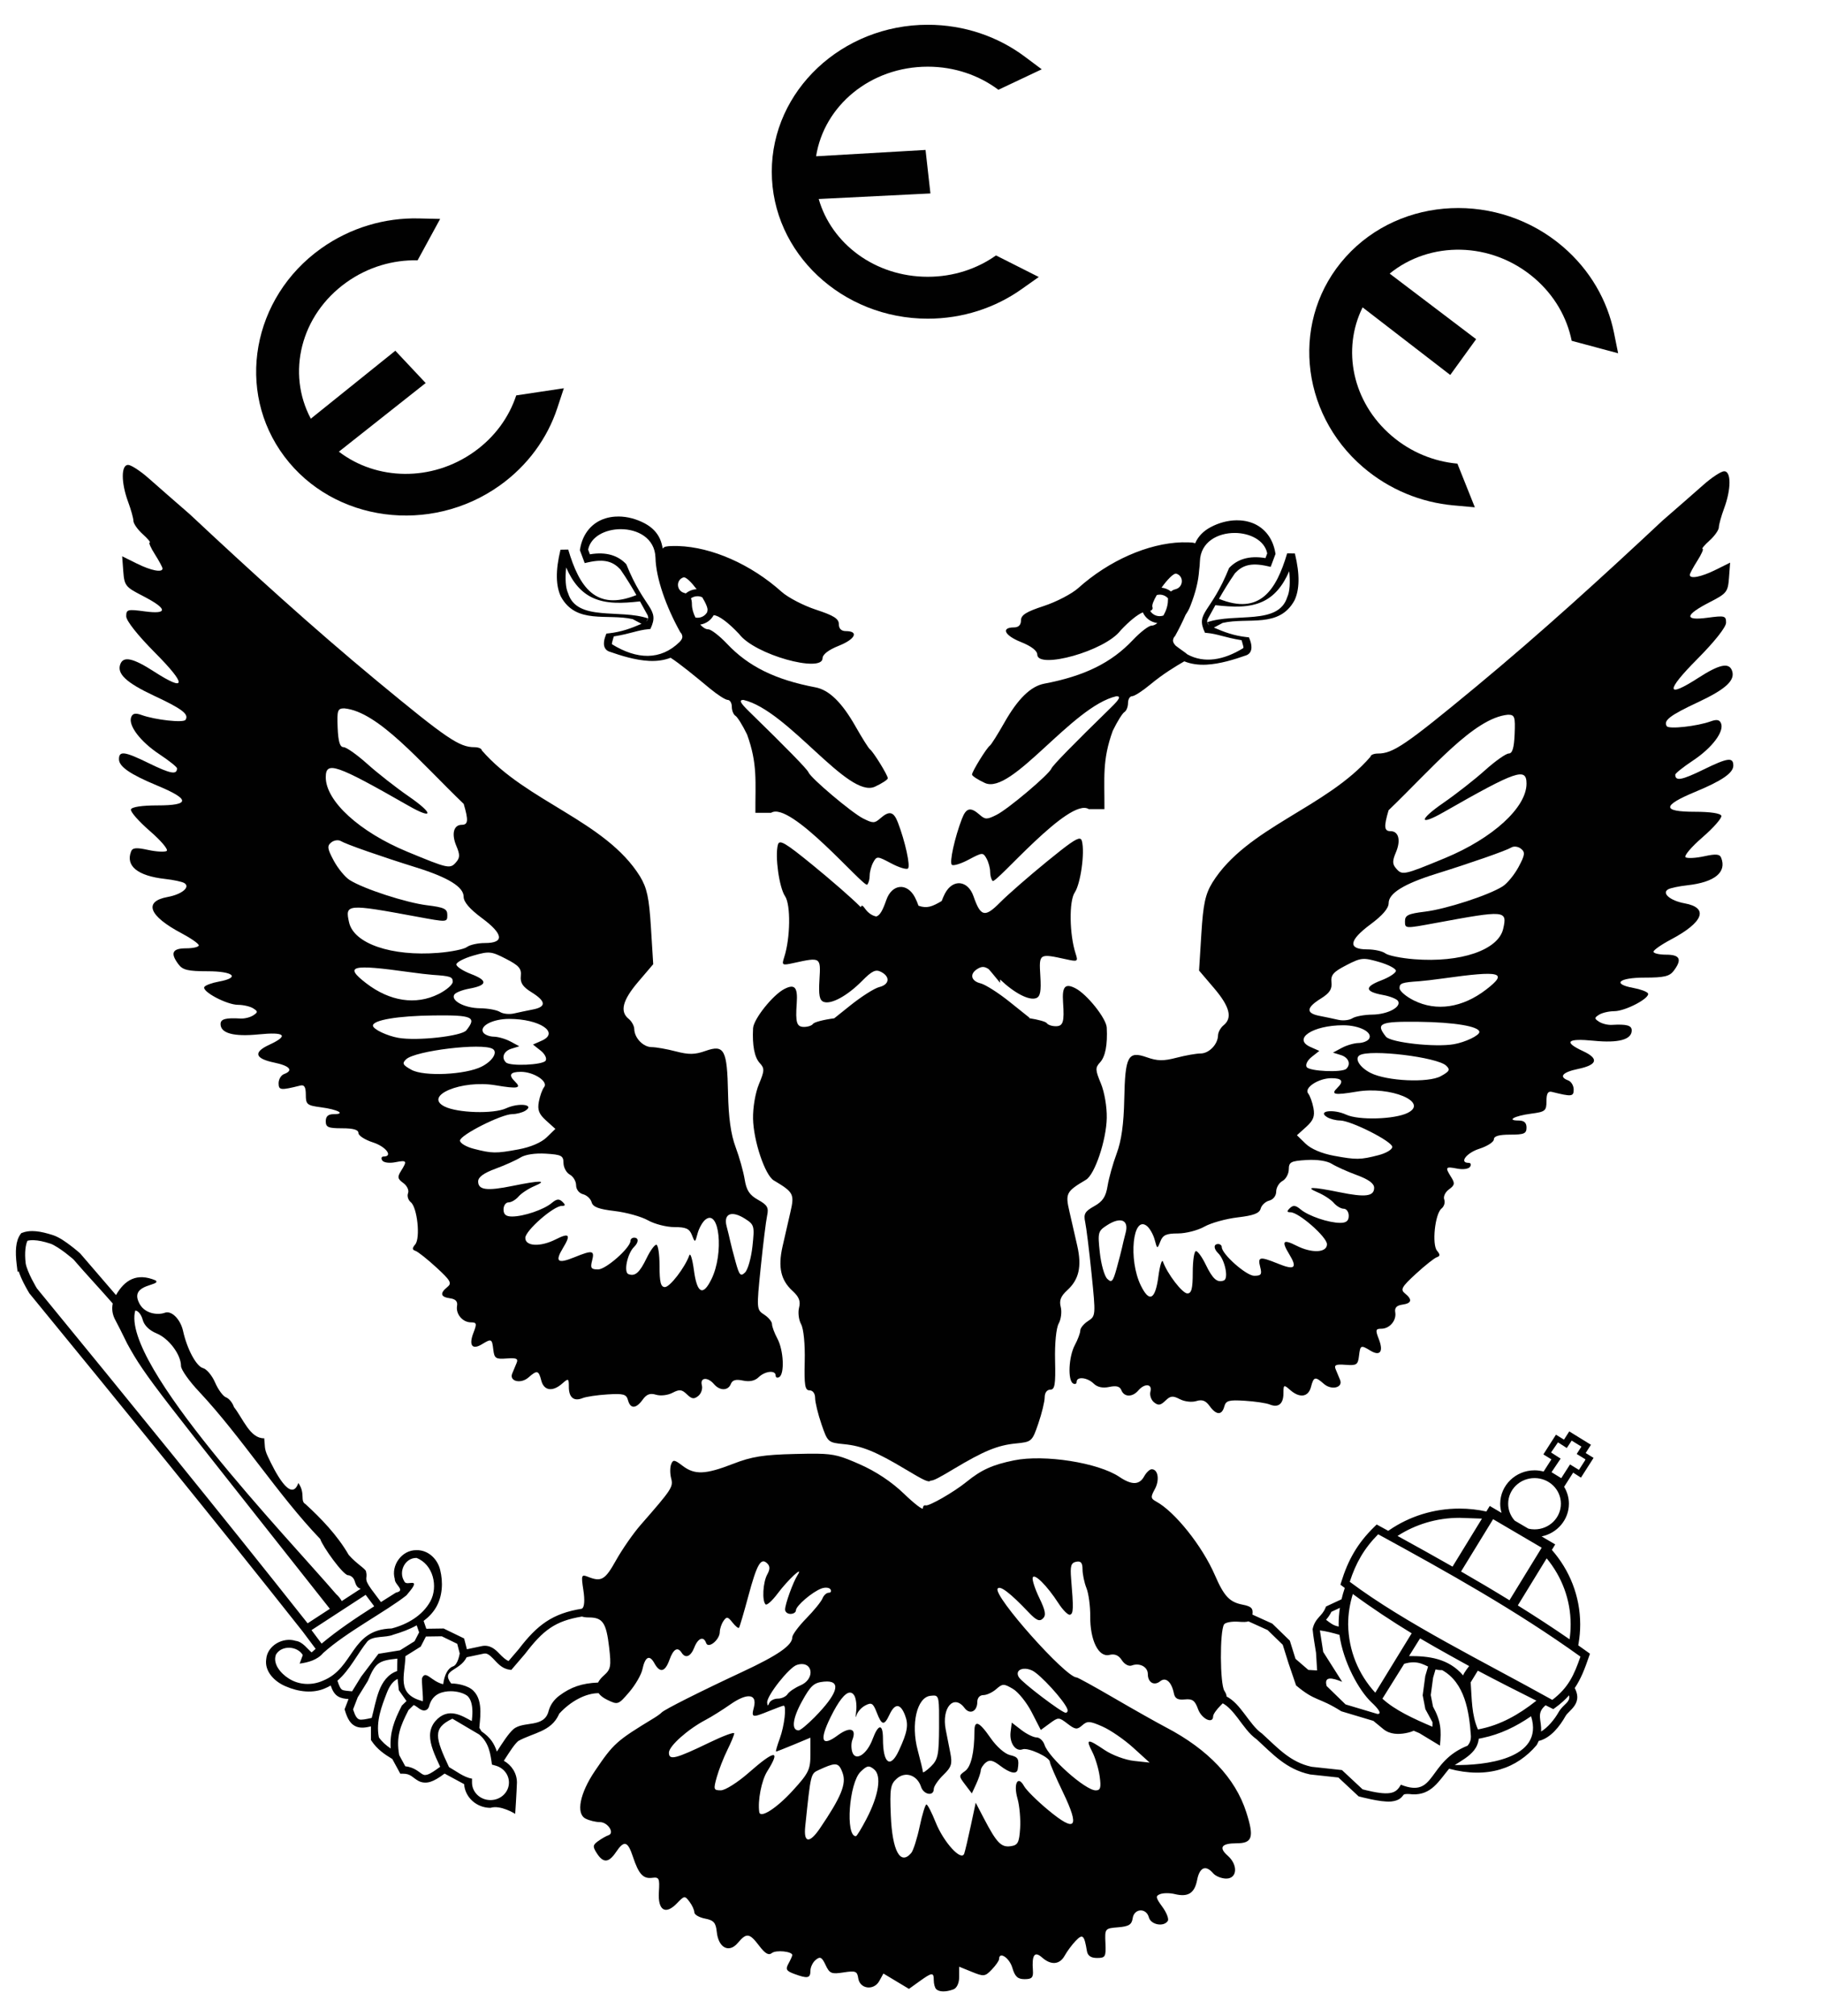
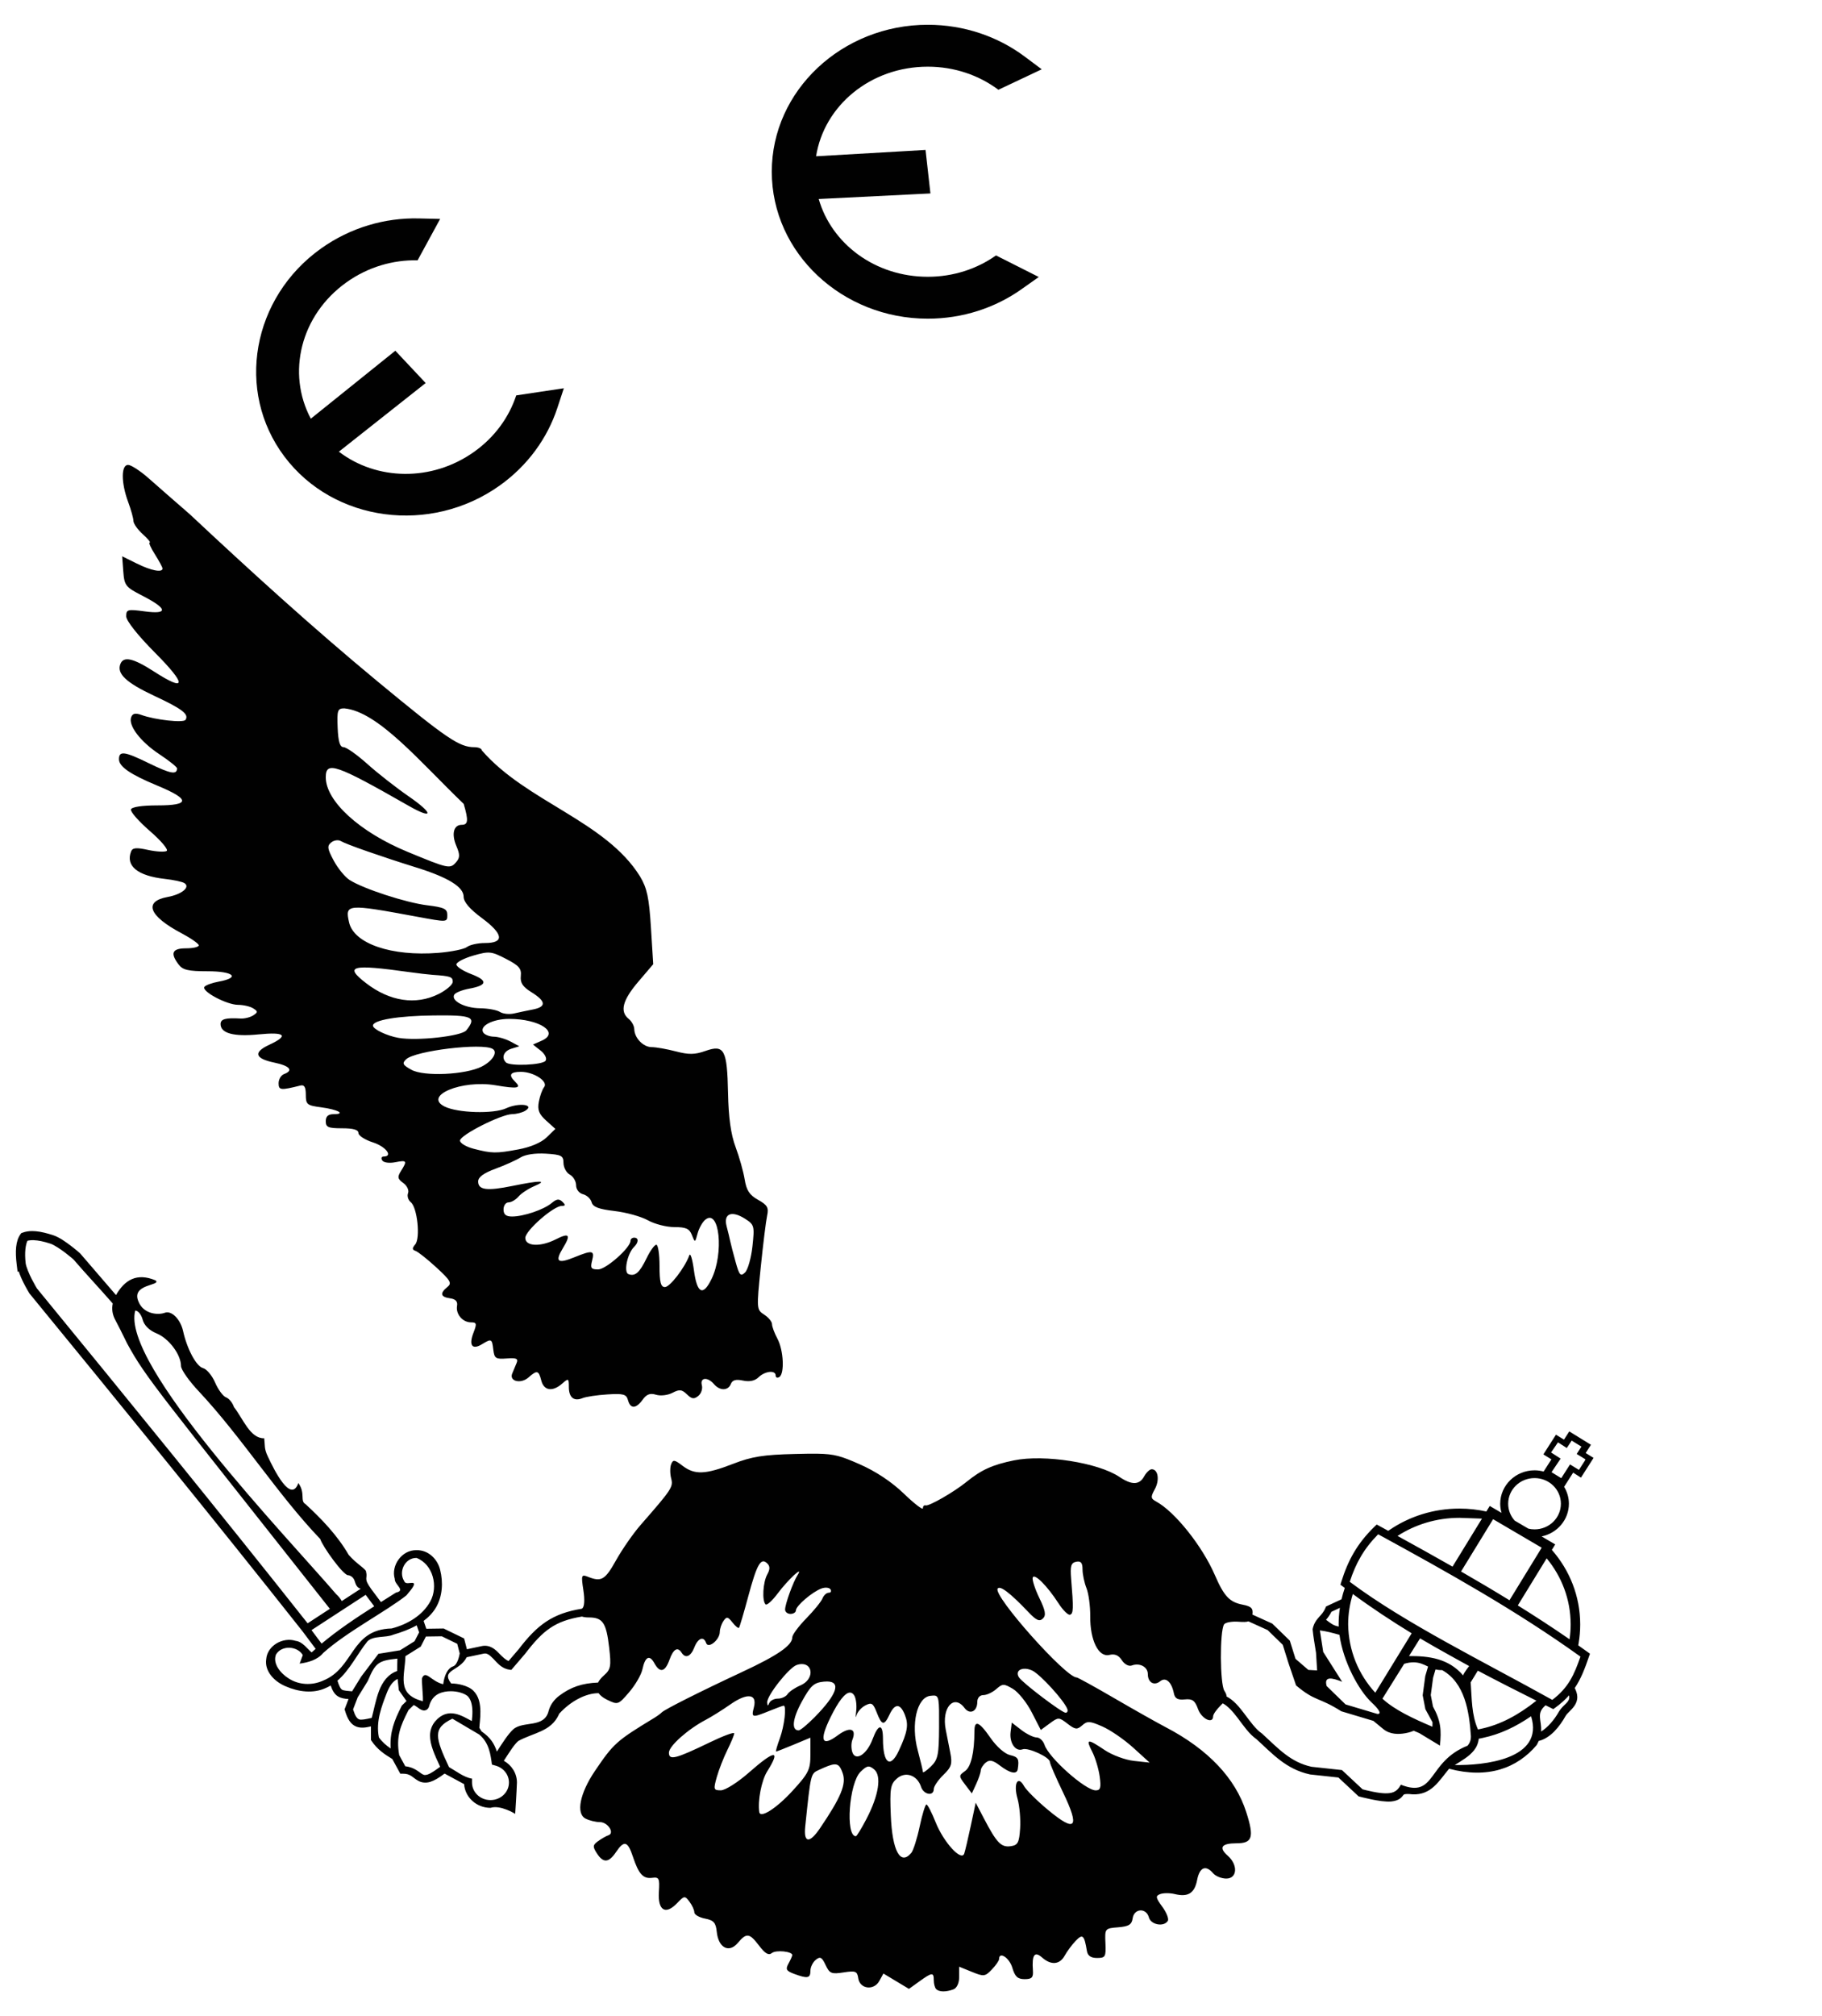
<svg xmlns="http://www.w3.org/2000/svg" xmlns:ns1="http://sodipodi.sourceforge.net/DTD/sodipodi-0.dtd" xmlns:ns2="http://www.inkscape.org/namespaces/inkscape" version="1.1" id="svg12103" width="1030.537" height="1139.72" viewBox="0 0 1030.537 1139.72" ns1:docname="National Union of Greece (EEE) eagle, early version.svg" ns2:version="0.92.1 r15371">
  <defs id="defs12107" />
  <ns1:namedview pagecolor="#ffffff" bordercolor="#666666" borderopacity="1" objecttolerance="10" gridtolerance="10" guidetolerance="10" ns2:pageopacity="0" ns2:pageshadow="2" ns2:window-width="1366" ns2:window-height="705" id="namedview12105" showgrid="false" ns2:zoom="0.27766589" ns2:cx="159.37409" ns2:cy="811.7152" ns2:window-x="-8" ns2:window-y="-8" ns2:window-maximized="1" ns2:current-layer="svg12103" ns2:pagecheckerboard="true" fit-margin-top="14" fit-margin-left="9" fit-margin-right="50" fit-margin-bottom="14" />
  <g id="g13163" transform="matrix(2.052,0,0,1.995,-145.902,-14.293)" style="fill:#010101;fill-opacity:1">
    <path ns1:nodetypes="cccssscccsccsssccscccscsccscssssssssccccscccccsscsssccccccscssssscccssccssscsccssscccscccsccsccscscscccccccsccscccccccccsccccccsccccsscccssscsssscssscsscssscccssssscccscccscscccccsssccccscssscsscccssccscssccsscccscscsccscccccscsscsssssccscsssscsccsccscsssssc" ns2:connector-curvature="0" id="path12123" d="m 244.196,403.954 c -0.44,-1.683 -1.236,-1.911 -5.656,-1.626 -2.829,0.182 -5.91,0.653 -6.846,1.047 -2.406,1.01 -3.798,-0.154 -3.798,-3.176 0,-2.452 -0.102,-2.504 -1.829,-0.941 -2.647,2.395 -5.035,2.045 -5.761,-0.845 -0.738,-2.939 -1.154,-3.042 -3.545,-0.879 -2.105,1.905 -5.365,1.081 -4.47,-1.13 0.332,-0.82 0.88,-2.175 1.218,-3.011 0.488,-1.207 -0.078,-1.464 -2.75,-1.25 -3.006,0.241 -3.398,-0.024 -3.681,-2.481 -0.36,-3.131 -0.496,-3.197 -3.152,-1.538 -2.673,1.669 -3.659,0.289 -2.324,-3.25 0.98,-2.596 0.897,-2.962 -0.673,-2.962 -2.312,0 -4.243,-2.348 -3.846,-4.676 0.213,-1.251 -0.396,-1.925 -1.939,-2.144 -2.621,-0.372 -2.864,-1.426 -0.734,-3.193 1.312,-1.089 0.904,-1.835 -3.026,-5.548 -2.498,-2.359 -5.092,-4.475 -5.766,-4.702 -0.933,-0.314 -0.949,-0.748 -0.065,-1.825 1.466,-1.787 0.575,-10.473 -1.228,-11.97 -0.722,-0.599 -1.058,-1.753 -0.746,-2.564 0.311,-0.811 -0.278,-2.101 -1.309,-2.866 -1.59,-1.179 -1.685,-1.703 -0.625,-3.438 1.759,-2.882 1.616,-3.098 -1.629,-2.449 -1.637,0.327 -3.172,0.101 -3.559,-0.525 -0.374,-0.605 -0.204,-1.101 0.379,-1.101 2.707,0 0.633,-2.82 -2.941,-4 -2.2,-0.726 -4,-1.923 -4,-2.66 0,-0.921 -1.406,-1.34 -4.5,-1.34 -3.833,0 -4.5,-0.296 -4.5,-2 0,-1.385 0.667,-2 2.167,-2 3.501,0 1.162,-1.321 -3.435,-1.941 -3.906,-0.526 -4.231,-0.8 -4.231,-3.565 0,-2.167 -0.415,-2.888 -1.5,-2.608 -5.446,1.404 -6,1.343 -6,-0.663 0,-1.105 0.675,-2.269 1.5,-2.585 2.672,-1.025 1.596,-2.334 -2.669,-3.246 -5.392,-1.154 -5.884,-2.922 -1.407,-5.057 5.49,-2.618 4.414,-3.697 -2.935,-2.944 -6.851,0.702 -10.489,-0.313 -10.489,-2.926 0,-1.422 1.366,-1.812 5.5,-1.569 1.1,0.065 2.675,-0.336 3.5,-0.889 1.333,-0.895 1.333,-1.116 0,-1.992 -0.825,-0.542 -2.712,-0.992 -4.193,-1 -3.134,-0.018 -10.054,-3.806 -9.271,-5.074 0.293,-0.475 2.093,-1.156 3.999,-1.513 5.995,-1.125 4.076,-2.927 -3.116,-2.927 -5.36,0 -6.844,-0.36 -8,-1.941 -2.354,-3.219 -1.742,-4.559 2.081,-4.559 1.925,0 3.5,-0.378 3.5,-0.841 0,-0.463 -2.163,-2.018 -4.806,-3.457 -8.978,-4.886 -10.493,-8.993 -3.782,-10.252 3.944,-0.74 6.382,-2.842 4.583,-3.954 -0.606,-0.375 -2.99,-0.896 -5.299,-1.159 -7.55,-0.86 -10.93,-3.682 -9.348,-7.805 0.402,-1.047 1.446,-1.142 4.649,-0.422 2.272,0.51 4.587,0.646 5.145,0.301 0.558,-0.345 -1.515,-2.882 -4.608,-5.638 -3.092,-2.756 -5.448,-5.52 -5.234,-6.142 0.239,-0.695 3.052,-1.131 7.294,-1.131 9.105,0 9.081,-1.728 -0.081,-5.637 -7.415,-3.163 -10.514,-5.362 -10.514,-7.459 0,-2.435 1.552,-2.224 8.172,1.11 6.05,3.047 7.828,3.382 7.828,1.476 0,-0.372 -2.201,-2.179 -4.892,-4.015 -5.242,-3.577 -8.627,-8.181 -7.731,-10.516 0.4,-1.043 1.178,-1.203 2.837,-0.585 3.749,1.398 11.569,2.285 12.131,1.375 0.992,-1.604 -0.872,-3.074 -8.646,-6.815 -7.729,-3.72 -10.361,-6.269 -9.308,-9.013 0.876,-2.283 3.529,-1.669 9.278,2.147 8.935,5.931 9.056,3.755 0.295,-5.312 -4.809,-4.977 -7.965,-9.076 -7.965,-10.344 0,-1.952 0.361,-2.051 5.12,-1.396 6.537,0.899 6.284,-0.774 -0.673,-4.443 -4.63,-2.442 -4.967,-2.883 -5.257,-6.892 l -0.31,-4.283 4.02,2.051 c 3.967,2.024 7.1,2.65 7.1,1.419 0,-0.348 -0.937,-2.148 -2.082,-4 -1.145,-1.852 -1.797,-3.368 -1.448,-3.368 0.348,0 -0.515,-1.064 -1.918,-2.365 -1.403,-1.301 -2.558,-2.988 -2.567,-3.75 -0.008,-0.762 -0.664,-3.185 -1.456,-5.385 -1.96,-5.442 -1.97,-10.5 -0.019,-10.5 0.831,0 3.418,1.74 5.75,3.866 2.332,2.126 7.39,6.674 11.24,10.106 16.957,16.32 33.707,32 51.528,47.183 19.278,16.4 22.771,18.845 26.922,18.845 1.127,0 2.05,0.399 2.05,0.887 12.221,14.557 34.082,19.98 43.601,35.701 1.946,3.317 2.517,6.048 3.028,14.5 l 0.63,10.413 -4.129,4.982 c -4.334,5.229 -5.136,8.438 -2.629,10.518 0.825,0.685 1.514,1.977 1.532,2.872 0.05,2.543 2.476,5.128 4.814,5.128 1.169,0 4.152,0.542 6.629,1.205 3.612,0.966 5.233,0.941 8.185,-0.127 5.199,-1.88 5.977,-0.382 6.22,11.964 0.137,6.958 0.783,11.705 2.08,15.276 1.035,2.85 2.163,6.986 2.508,9.19 0.482,3.086 1.332,4.414 3.692,5.768 2.568,1.474 2.972,2.203 2.49,4.491 -0.317,1.502 -1.11,8.107 -1.762,14.677 -1.167,11.755 -1.152,11.968 0.963,13.372 1.182,0.785 2.149,1.996 2.149,2.691 0,0.695 0.672,2.553 1.494,4.128 1.697,3.254 2.008,9.936 0.506,10.864 -0.55,0.34 -1,0.141 -1,-0.441 0,-1.584 -2.925,-1.277 -4.695,0.493 -1.026,1.026 -2.485,1.348 -4.302,0.948 -1.965,-0.432 -2.919,-0.161 -3.345,0.948 -0.756,1.97 -3.045,1.996 -4.658,0.052 -1.748,-2.106 -3.917,-1.898 -3.337,0.32 0.262,1.001 -0.183,2.366 -0.988,3.035 -1.168,0.97 -1.8,0.878 -3.133,-0.455 -1.398,-1.398 -2.046,-1.468 -3.987,-0.429 -1.296,0.694 -3.29,0.931 -4.525,0.539 -1.624,-0.516 -2.596,-0.147 -3.676,1.395 -1.839,2.625 -3.389,2.678 -4.054,0.138 z m 23.014,-34.292 c 3.487,-7.348 2.213,-20.092 -1.685,-16.857 -0.788,0.654 -1.751,2.408 -2.139,3.898 -0.698,2.679 -0.715,2.684 -1.566,0.459 -0.693,-1.812 -1.634,-2.25 -4.835,-2.25 -2.186,0 -5.463,-0.864 -7.282,-1.92 -1.819,-1.056 -5.952,-2.24 -9.185,-2.631 -4.415,-0.534 -5.994,-1.153 -6.342,-2.487 -0.255,-0.977 -1.323,-2.001 -2.372,-2.275 -1.092,-0.286 -1.908,-1.373 -1.908,-2.543 0,-1.124 -0.776,-2.478 -1.725,-3.009 -0.949,-0.531 -1.736,-2.016 -1.75,-3.3 -0.022,-2.077 -0.557,-2.368 -4.861,-2.643 -2.935,-0.187 -5.687,0.241 -7,1.088 -1.19,0.768 -4.301,2.206 -6.913,3.194 -3.229,1.222 -4.75,2.371 -4.75,3.588 0,2.435 2.402,2.755 9.5,1.266 7.691,-1.613 9.787,-1.593 6,0.057 -1.65,0.719 -3.618,2.052 -4.372,2.961 -0.755,0.909 -1.992,1.653 -2.75,1.653 -0.758,0 -1.378,0.9 -1.378,2 0,1.433 0.667,2 2.351,2 3.191,0 8.76,-1.947 10.923,-3.818 1.36,-1.177 2.048,-1.26 2.95,-0.358 0.902,0.902 0.862,1.176 -0.171,1.176 -2.277,0 -10.053,7.014 -10.053,9.067 0,2.417 4.159,2.62 8.399,0.409 3.729,-1.945 4.226,-1.343 2.001,2.424 -2.311,3.911 -1.513,4.592 3.114,2.659 5.021,-2.098 5.63,-1.981 4.897,0.941 -0.532,2.121 -0.281,2.5 1.66,2.5 2.169,0 8.929,-6.152 8.929,-8.126 0,-0.481 0.45,-0.874 1,-0.874 1.29,0 1.282,1.318 -0.017,2.617 -1.858,1.858 -2.93,7.189 -1.551,7.718 1.848,0.709 3.07,-0.403 5.035,-4.585 0.969,-2.062 2.16,-3.75 2.648,-3.75 0.487,0 0.886,2.7 0.886,6 0,4.644 0.336,6 1.487,6 1.378,0 5.513,-5.536 6.722,-9 0.288,-0.825 0.861,1.087 1.272,4.25 0.857,6.581 2.494,7.428 4.833,2.5 z m 11.3,-9.333 c 0.602,-5.758 0.509,-6.106 -2.073,-7.798 -3.677,-2.409 -5.968,-1.439 -5.054,2.14 0.385,1.507 0.836,3.417 1.001,4.245 0.166,0.827 0.833,3.477 1.482,5.888 1.018,3.782 1.375,4.19 2.597,2.968 0.779,-0.779 1.7,-4.129 2.046,-7.443 z m -64.502,-27.438 c 3.333,-0.632 6.297,-1.933 7.779,-3.415 l 2.394,-2.394 -2.547,-2.36 c -1.986,-1.841 -2.428,-3.015 -2.009,-5.335 0.296,-1.636 0.949,-3.496 1.452,-4.134 1.246,-1.582 -2.823,-4.34 -6.404,-4.34 -2.98,0 -3.489,0.889 -1.594,2.783 1.871,1.871 0.727,2.088 -5.396,1.024 -9.293,-1.615 -19.98,2.969 -14.038,6.022 3.594,1.846 13.504,2.145 16.948,0.51 3.53,-1.675 8.075,-1.072 5.274,0.7 -0.81,0.512 -2.413,0.938 -3.562,0.946 -3.036,0.022 -14.41,5.937 -14.41,7.494 0,0.727 1.688,1.771 3.75,2.319 5.073,1.347 6.133,1.363 12.362,0.181 z m -10.156,-23.456 c 2.995,-1.549 4.541,-4.098 3.046,-5.022 -2.877,-1.778 -21.399,0.517 -23.871,2.958 -1.157,1.142 -0.923,1.604 1.5,2.974 3.44,1.944 14.846,1.407 19.325,-0.909 z m 17.644,-1.685 c 0.403,-0.651 -0.206,-1.91 -1.385,-2.865 l -2.103,-1.703 2.424,-1.105 c 5.045,-2.299 -0.596,-6.165 -8.994,-6.165 -4.53,0 -8.268,2.016 -7.136,3.848 0.391,0.633 1.698,1.168 2.903,1.187 1.205,0.019 3.281,0.639 4.614,1.378 l 2.423,1.342 -2.173,0.69 c -2.119,0.673 -2.846,2.549 -1.506,3.888 1.14,1.14 10.176,0.73 10.933,-0.495 z m -21.85,-8.605 c 2.922,-3.776 1.723,-4.337 -9,-4.213 -9.854,0.114 -16.75,1.303 -16.75,2.888 0,0.989 3.846,2.89 7,3.46 5.175,0.936 17.456,-0.463 18.75,-2.136 z m 18.367,-5.907 c 3.73,-0.746 3.599,-2.321 -0.405,-4.877 -2.433,-1.553 -3.147,-2.669 -2.947,-4.603 0.218,-2.104 -0.499,-2.958 -4.083,-4.859 -4.077,-2.163 -4.639,-2.221 -9.015,-0.929 -2.567,0.758 -4.667,1.887 -4.667,2.508 0,0.621 1.839,1.853 4.088,2.736 4.663,1.832 4.486,3.18 -0.541,4.123 -1.912,0.359 -3.762,1.115 -4.111,1.68 -1.055,1.707 2.81,3.828 7.065,3.878 2.2,0.026 4.675,0.495 5.5,1.042 0.825,0.547 2.565,0.743 3.867,0.436 1.302,-0.307 3.664,-0.818 5.25,-1.135 z m -26.077,-4.347 c 2.178,-1.111 3.96,-2.686 3.96,-3.5 0,-1.397 -0.645,-1.626 -5.5,-1.959 -1.1,-0.075 -4.025,-0.429 -6.5,-0.786 -15.98,-2.304 -18.066,-1.748 -11.858,3.162 6.508,5.148 13.674,6.258 19.898,3.082 z m 7.877,-13.351 c 0.779,-0.621 3.018,-1.129 4.976,-1.129 5.407,0 5.105,-2.524 -0.847,-7.063 -3.382,-2.579 -5.046,-4.578 -5.046,-6.061 0,-2.763 -4.227,-5.451 -13,-8.268 -9.863,-3.167 -19.349,-6.577 -20.794,-7.476 -0.725,-0.451 -1.91,-0.293 -2.694,0.357 -1.187,0.985 -1.084,1.77 0.679,5.152 1.144,2.194 3.116,4.669 4.384,5.499 3.827,2.507 15.574,6.439 21.425,7.171 4.604,0.576 5.5,1.014 5.5,2.688 0,2.153 0.088,2.147 -8.5,0.513 -19.201,-3.655 -19.73,-3.608 -18.576,1.638 1.327,6.034 11.718,9.686 24.576,8.636 3.575,-0.292 7.138,-1.038 7.917,-1.659 z m -2.918,-24.128 c 0.989,-1.192 0.991,-2.11 0.009,-4.482 -1.412,-3.409 -0.779,-6.019 1.461,-6.019 1.785,0 1.899,-1.23 0.551,-5.931 -11.991,-11.829 -23.525,-26.165 -32.9,-27.069 -1.862,0 -2.042,0.538 -1.842,5.492 0.159,3.936 0.62,5.494 1.626,5.5 0.772,0.005 3.719,2.146 6.549,4.758 2.83,2.612 7.981,6.76 11.447,9.217 6.883,4.879 6.822,6.687 -0.088,2.627 -20.019,-11.762 -22.811,-12.75 -22.811,-8.074 0,6.772 9.305,15.505 22.5,21.119 11.433,4.864 11.777,4.937 13.499,2.862 z" style="fill:#010101;fill-opacity:1" />
-     <path ns1:nodetypes="cccssscccsccsssccscccscsccscssssssssccccscccccsscsssccccccscssssscccssccssscsccssscccscccsccsccscscscccccccsccscccccccccsccccccsccccsscccssscsssscssscsscssscccssssscccscccscscccccsssccccscssscsscccssccscssccsscccscscsccscccccscsscsssssccscsssscsccsccscsssssc" ns2:connector-curvature="0" id="path12123-5" d="m 408.567,405.755 c 0.44,-1.683 1.236,-1.911 5.656,-1.626 2.829,0.182 5.91,0.653 6.846,1.047 2.406,1.01 3.798,-0.154 3.798,-3.176 0,-2.452 0.102,-2.504 1.829,-0.941 2.647,2.395 5.035,2.045 5.761,-0.845 0.738,-2.939 1.154,-3.042 3.545,-0.879 2.105,1.905 5.365,1.081 4.47,-1.13 -0.332,-0.82 -0.88,-2.175 -1.218,-3.011 -0.488,-1.207 0.078,-1.464 2.75,-1.25 3.006,0.241 3.398,-0.024 3.681,-2.481 0.36,-3.131 0.496,-3.197 3.152,-1.538 2.673,1.669 3.659,0.289 2.324,-3.25 -0.98,-2.596 -0.897,-2.962 0.673,-2.962 2.312,0 4.243,-2.348 3.846,-4.676 -0.213,-1.251 0.396,-1.925 1.939,-2.144 2.621,-0.372 2.864,-1.426 0.734,-3.193 -1.312,-1.089 -0.904,-1.835 3.026,-5.548 2.498,-2.359 5.092,-4.475 5.766,-4.702 0.933,-0.314 0.949,-0.748 0.065,-1.825 -1.466,-1.787 -0.575,-10.473 1.228,-11.97 0.722,-0.599 1.058,-1.753 0.746,-2.564 -0.311,-0.811 0.278,-2.101 1.309,-2.866 1.59,-1.179 1.685,-1.703 0.625,-3.438 -1.759,-2.882 -1.616,-3.098 1.629,-2.449 1.637,0.327 3.172,0.101 3.559,-0.525 0.374,-0.605 0.204,-1.101 -0.379,-1.101 -2.707,0 -0.633,-2.82 2.941,-4 2.2,-0.726 4,-1.923 4,-2.66 0,-0.921 1.406,-1.34 4.5,-1.34 3.833,0 4.5,-0.296 4.5,-2 0,-1.385 -0.667,-2 -2.167,-2 -3.501,0 -1.162,-1.321 3.435,-1.941 3.906,-0.526 4.231,-0.8 4.231,-3.565 0,-2.167 0.415,-2.888 1.5,-2.608 5.446,1.404 6,1.343 6,-0.663 0,-1.105 -0.675,-2.269 -1.5,-2.585 -2.672,-1.025 -1.596,-2.334 2.669,-3.246 5.392,-1.154 5.884,-2.922 1.407,-5.057 -5.49,-2.618 -4.414,-3.697 2.935,-2.944 6.851,0.702 10.489,-0.313 10.489,-2.926 0,-1.422 -1.366,-1.812 -5.5,-1.569 -1.1,0.065 -2.675,-0.336 -3.5,-0.889 -1.333,-0.895 -1.333,-1.116 0,-1.992 0.825,-0.542 2.712,-0.992 4.193,-1 3.134,-0.018 10.054,-3.806 9.271,-5.074 -0.293,-0.475 -2.093,-1.156 -3.999,-1.513 -5.995,-1.125 -4.076,-2.927 3.116,-2.927 5.36,0 6.844,-0.36 8,-1.941 2.354,-3.219 1.742,-4.559 -2.081,-4.559 -1.925,0 -3.5,-0.378 -3.5,-0.841 0,-0.463 2.163,-2.018 4.806,-3.457 8.978,-4.886 10.493,-8.993 3.782,-10.252 -3.944,-0.74 -6.382,-2.842 -4.583,-3.954 0.606,-0.375 2.99,-0.896 5.299,-1.159 7.55,-0.86 10.93,-3.682 9.348,-7.805 -0.402,-1.047 -1.446,-1.142 -4.649,-0.422 -2.272,0.51 -4.587,0.646 -5.145,0.301 -0.558,-0.345 1.515,-2.882 4.608,-5.638 3.092,-2.756 5.448,-5.52 5.234,-6.142 -0.239,-0.695 -3.052,-1.131 -7.294,-1.131 -9.105,0 -9.081,-1.728 0.081,-5.637 7.415,-3.163 10.514,-5.362 10.514,-7.459 0,-2.435 -1.552,-2.224 -8.172,1.11 -6.05,3.047 -7.828,3.382 -7.828,1.476 0,-0.372 2.201,-2.179 4.892,-4.015 5.242,-3.577 8.627,-8.181 7.731,-10.516 -0.4,-1.043 -1.178,-1.203 -2.837,-0.585 -3.749,1.398 -11.569,2.285 -12.131,1.375 -0.992,-1.604 0.872,-3.074 8.646,-6.815 7.729,-3.72 10.361,-6.269 9.308,-9.013 -0.876,-2.283 -3.529,-1.669 -9.278,2.147 -8.935,5.931 -9.056,3.755 -0.295,-5.312 4.809,-4.977 7.965,-9.076 7.965,-10.344 0,-1.952 -0.361,-2.051 -5.12,-1.396 -6.537,0.899 -6.284,-0.774 0.673,-4.443 4.63,-2.442 4.967,-2.883 5.257,-6.892 l 0.31,-4.283 -4.02,2.051 c -3.967,2.024 -7.1,2.65 -7.1,1.419 0,-0.348 0.937,-2.148 2.082,-4 1.145,-1.852 1.797,-3.368 1.448,-3.368 -0.348,0 0.515,-1.064 1.918,-2.365 1.403,-1.301 2.558,-2.988 2.567,-3.75 0.008,-0.762 0.664,-3.185 1.456,-5.385 1.96,-5.442 1.97,-10.5 0.019,-10.5 -0.831,0 -3.418,1.74 -5.75,3.866 -2.332,2.126 -7.39,6.674 -11.24,10.106 -16.957,16.32 -33.707,32 -51.528,47.183 -19.278,16.4 -22.771,18.845 -26.922,18.845 -1.127,0 -2.05,0.399 -2.05,0.887 -12.221,14.557 -34.082,19.98 -43.601,35.701 -1.946,3.317 -2.517,6.048 -3.028,14.5 l -0.63,10.413 4.129,4.982 c 4.334,5.229 5.136,8.438 2.629,10.518 -0.825,0.685 -1.514,1.977 -1.532,2.872 -0.05,2.543 -2.476,5.128 -4.814,5.128 -1.169,0 -4.152,0.542 -6.629,1.205 -3.612,0.966 -5.233,0.941 -8.185,-0.127 -5.199,-1.88 -5.977,-0.382 -6.22,11.964 -0.137,6.958 -0.783,11.705 -2.08,15.276 -1.035,2.85 -2.163,6.986 -2.508,9.19 -0.482,3.086 -1.332,4.414 -3.692,5.768 -2.568,1.474 -2.972,2.203 -2.49,4.491 0.317,1.502 1.11,8.107 1.762,14.677 1.167,11.755 1.152,11.968 -0.963,13.372 -1.182,0.785 -2.149,1.996 -2.149,2.691 0,0.695 -0.672,2.553 -1.494,4.128 -1.697,3.254 -2.008,9.936 -0.506,10.864 0.55,0.34 1,0.141 1,-0.441 0,-1.584 2.925,-1.277 4.695,0.493 1.026,1.026 2.485,1.348 4.302,0.948 1.965,-0.432 2.919,-0.161 3.345,0.948 0.756,1.97 3.045,1.996 4.658,0.052 1.748,-2.106 3.917,-1.898 3.337,0.32 -0.262,1.001 0.183,2.366 0.988,3.035 1.168,0.97 1.8,0.878 3.133,-0.455 1.398,-1.398 2.046,-1.468 3.987,-0.429 1.296,0.694 3.29,0.931 4.525,0.539 1.624,-0.516 2.596,-0.147 3.676,1.395 1.839,2.625 3.389,2.678 4.054,0.138 z M 385.553,371.463 c -3.487,-7.348 -2.213,-20.092 1.685,-16.857 0.788,0.654 1.751,2.408 2.139,3.898 0.698,2.679 0.715,2.684 1.566,0.459 0.693,-1.812 1.634,-2.25 4.835,-2.25 2.186,0 5.463,-0.864 7.282,-1.92 1.819,-1.056 5.952,-2.24 9.185,-2.631 4.415,-0.534 5.994,-1.153 6.342,-2.487 0.255,-0.977 1.323,-2.001 2.372,-2.275 1.092,-0.286 1.908,-1.373 1.908,-2.543 0,-1.124 0.776,-2.478 1.725,-3.009 0.949,-0.531 1.736,-2.016 1.75,-3.3 0.022,-2.077 0.557,-2.368 4.861,-2.643 2.935,-0.187 5.687,0.241 7,1.088 1.19,0.768 4.301,2.206 6.913,3.194 3.229,1.222 4.75,2.371 4.75,3.588 0,2.435 -2.402,2.755 -9.5,1.266 -7.691,-1.613 -9.787,-1.593 -6,0.057 1.65,0.719 3.618,2.052 4.372,2.961 0.755,0.909 1.992,1.653 2.75,1.653 0.758,0 1.378,0.9 1.378,2 0,1.433 -0.667,2 -2.351,2 -3.191,0 -8.76,-1.947 -10.923,-3.818 -1.36,-1.177 -2.048,-1.26 -2.95,-0.358 -0.902,0.902 -0.862,1.176 0.171,1.176 2.277,0 10.053,7.014 10.053,9.067 0,2.417 -4.159,2.62 -8.399,0.409 -3.729,-1.945 -4.226,-1.343 -2.001,2.424 2.311,3.911 1.513,4.592 -3.114,2.659 -5.021,-2.098 -5.63,-1.981 -4.897,0.941 0.532,2.121 0.281,2.5 -1.66,2.5 -2.169,0 -8.929,-6.152 -8.929,-8.126 0,-0.481 -0.45,-0.874 -1,-0.874 -1.29,0 -1.282,1.318 0.017,2.617 1.858,1.858 2.93,7.189 1.551,7.718 -1.848,0.709 -3.07,-0.403 -5.035,-4.585 -0.969,-2.062 -2.16,-3.75 -2.648,-3.75 -0.487,0 -0.886,2.7 -0.886,6 0,4.644 -0.336,6 -1.487,6 -1.378,0 -5.513,-5.536 -6.722,-9 -0.288,-0.825 -0.861,1.087 -1.272,4.25 -0.857,6.581 -2.494,7.428 -4.833,2.5 z m -11.3,-9.333 c -0.602,-5.758 -0.509,-6.106 2.073,-7.798 3.677,-2.409 5.968,-1.439 5.054,2.14 -0.385,1.507 -0.836,3.417 -1.001,4.245 -0.166,0.827 -0.833,3.477 -1.482,5.888 -1.018,3.782 -1.375,4.19 -2.597,2.968 -0.779,-0.779 -1.7,-4.129 -2.046,-7.443 z m 64.502,-27.438 c -3.333,-0.632 -6.297,-1.933 -7.779,-3.415 l -2.394,-2.394 2.547,-2.36 c 1.986,-1.841 2.428,-3.015 2.009,-5.335 -0.296,-1.636 -0.949,-3.496 -1.452,-4.134 -1.246,-1.582 2.823,-4.34 6.404,-4.34 2.98,0 3.489,0.889 1.594,2.783 -1.871,1.871 -0.727,2.088 5.396,1.024 9.293,-1.615 19.98,2.969 14.038,6.022 -3.594,1.846 -13.504,2.145 -16.948,0.51 -3.53,-1.675 -8.075,-1.072 -5.274,0.7 0.81,0.512 2.413,0.938 3.562,0.946 3.036,0.022 14.41,5.937 14.41,7.494 0,0.727 -1.688,1.771 -3.75,2.319 -5.073,1.347 -6.133,1.363 -12.362,0.181 z m 10.156,-23.456 c -2.995,-1.549 -4.541,-4.098 -3.046,-5.022 2.877,-1.778 21.399,0.517 23.871,2.958 1.157,1.142 0.923,1.604 -1.5,2.974 -3.44,1.944 -14.846,1.407 -19.325,-0.909 z m -17.644,-1.685 c -0.403,-0.651 0.206,-1.91 1.385,-2.865 l 2.103,-1.703 -2.424,-1.105 c -5.045,-2.299 0.596,-6.165 8.994,-6.165 4.53,0 8.268,2.016 7.136,3.848 -0.391,0.633 -1.698,1.168 -2.903,1.187 -1.205,0.019 -3.281,0.639 -4.614,1.378 l -2.423,1.342 2.173,0.69 c 2.119,0.673 2.846,2.549 1.506,3.888 -1.14,1.14 -10.176,0.73 -10.933,-0.495 z m 21.85,-8.605 c -2.922,-3.776 -1.723,-4.337 9,-4.213 9.854,0.114 16.75,1.303 16.75,2.888 0,0.989 -3.846,2.89 -7,3.46 -5.175,0.936 -17.456,-0.463 -18.75,-2.136 z m -18.367,-5.907 c -3.73,-0.746 -3.599,-2.321 0.405,-4.877 2.433,-1.553 3.147,-2.669 2.947,-4.603 -0.218,-2.104 0.499,-2.958 4.083,-4.859 4.077,-2.163 4.639,-2.221 9.015,-0.929 2.567,0.758 4.667,1.887 4.667,2.508 0,0.621 -1.839,1.853 -4.088,2.736 -4.663,1.832 -4.486,3.18 0.541,4.123 1.912,0.359 3.762,1.115 4.111,1.68 1.055,1.707 -2.81,3.828 -7.065,3.878 -2.2,0.026 -4.675,0.495 -5.5,1.042 -0.825,0.547 -2.565,0.743 -3.867,0.436 -1.302,-0.307 -3.664,-0.818 -5.25,-1.135 z m 26.077,-4.347 c -2.178,-1.111 -3.96,-2.686 -3.96,-3.5 0,-1.397 0.645,-1.626 5.5,-1.959 1.1,-0.075 4.025,-0.429 6.5,-0.786 15.98,-2.304 18.066,-1.748 11.858,3.162 -6.508,5.148 -13.674,6.258 -19.898,3.082 z m -7.877,-13.351 c -0.779,-0.621 -3.018,-1.129 -4.976,-1.129 -5.407,0 -5.105,-2.524 0.847,-7.063 3.382,-2.579 5.046,-4.578 5.046,-6.061 0,-2.763 4.227,-5.451 13,-8.268 9.863,-3.167 19.349,-6.577 20.794,-7.476 0.725,-0.451 1.91,-0.293 2.694,0.357 1.187,0.985 1.084,1.77 -0.679,5.152 -1.144,2.194 -3.116,4.669 -4.384,5.499 -3.827,2.507 -15.574,6.439 -21.425,7.171 -4.604,0.576 -5.5,1.014 -5.5,2.688 0,2.153 -0.088,2.147 8.5,0.513 19.201,-3.655 19.73,-3.608 18.576,1.638 -1.327,6.034 -11.718,9.686 -24.576,8.636 -3.575,-0.292 -7.138,-1.038 -7.917,-1.659 z m 2.918,-24.128 c -0.989,-1.192 -0.991,-2.11 -0.009,-4.482 1.412,-3.409 0.779,-6.019 -1.461,-6.019 -1.785,0 -1.899,-1.23 -0.551,-5.931 11.991,-11.829 23.525,-26.165 32.9,-27.069 1.862,0 2.042,0.538 1.842,5.492 -0.159,3.936 -0.62,5.494 -1.626,5.5 -0.772,0.005 -3.719,2.146 -6.549,4.758 -2.83,2.612 -7.981,6.76 -11.447,9.217 -6.883,4.879 -6.822,6.687 0.088,2.627 20.019,-11.762 22.811,-12.75 22.811,-8.074 0,6.772 -9.305,15.505 -22.5,21.119 -11.433,4.864 -11.777,4.937 -13.499,2.862 z" style="fill:#010101;fill-opacity:1" />
-     <path d="m 241.648,153.539 c -0.345,-0.003 -0.688,0.007 -1.029,0.031 -0.91,0.066 -1.802,0.231 -2.66,0.504 -3.434,1.09 -6.228,4.027 -6.977,8.727 l -0.045,0.281 0.098,0.268 1.232,3.391 0.949,-0.219 c 4.66,-1.075 6.924,-0.13 8.891,2.021 1.744,2.599 3.115,4.926 4.412,7.258 -11.213,4.675 -15.746,-2.312 -18.793,-12.893 l -2.131,0.037 c -1.441,6.076 -1.255,10.3 0.105,13.287 4.232,7.966 12.745,4.744 19.795,6.389 l 2.428,1.326 c -2.893,1.291 -5.562,2.307 -8.998,2.693 l -0.672,0.074 -0.238,0.633 c -0.246,0.656 -0.456,1.409 -0.447,2.207 0.004,0.399 0.065,0.823 0.279,1.244 0.215,0.421 0.629,0.817 1.127,0.996 3.328,1.199 7.235,2.462 11.027,2.66 2.046,0.107 4.086,-0.141 5.941,-0.887 2.475,1.611 6.904,5.353 10.814,8.695 2.091,1.788 4.311,3.25 4.932,3.25 0.621,0 1.129,0.874 1.129,1.941 0,1.068 0.451,2.22 1.002,2.561 0.551,0.341 1.995,2.729 3.207,5.309 2.945,8.362 2.246,13.242 2.291,22.189 h 4.318 c 5.331,-3.558 25.503,21.199 26.498,20.352 0.376,-0.376 0.684,-1.539 0.684,-2.584 0,-1.044 0.446,-2.734 0.992,-3.754 0.957,-1.788 1.135,-1.777 4.932,0.303 2.166,1.186 4.255,1.838 4.645,1.449 0.699,-0.699 -0.795,-7.679 -2.785,-13.016 -1.169,-3.134 -2.377,-3.425 -4.863,-1.176 -1.568,1.419 -2.029,1.421 -4.709,0.035 -3.169,-1.639 -14.454,-11.439 -15.096,-13.109 -0.338,-0.88 -5.913,-6.749 -16.379,-17.244 -2.438,-2.445 -2.818,-3.246 -1.543,-3.25 12.287,2.886 28.857,28.133 36.264,24.582 1.948,-0.925 3.541,-1.998 3.539,-2.385 -0.005,-0.867 -3.995,-7.516 -4.924,-8.203 -0.371,-0.275 -2.163,-3.2 -3.982,-6.5 -3.738,-6.779 -7.274,-10.324 -11.029,-11.057 -11.051,-2.156 -18.46,-5.903 -24.352,-12.316 -2.085,-2.269 -4.422,-4.127 -5.193,-4.127 -0.722,0 -1.511,-0.531 -2.227,-1.344 1.612,-0.244 2.963,-1.263 3.699,-2.656 h 0.002 c 1.329,0 4.016,2.034 6.998,5.297 4.334,5.961 22.87,11.082 23.016,6.953 0.002,-1.134 1.601,-2.407 4.543,-3.617 4.512,-1.856 5.539,-4.121 1.871,-4.129 -1.241,-0.003 -1.918,-0.7 -1.918,-1.977 0,-1.53 -1.41,-2.447 -6.285,-4.088 -3.457,-1.163 -7.732,-3.449 -9.5,-5.08 -8.442,-7.789 -19.245,-12.668 -28.5,-12.965 -0.617,-0.02 -1.228,-0.018 -1.83,0.004 -1.317,0.047 -2.031,0.116 -2.438,0.725 -0.146,-0.958 -0.381,-1.9 -0.785,-2.807 -0.753,-1.687 -2.086,-3.208 -4.178,-4.35 -2.251,-1.229 -4.739,-1.92 -7.154,-1.941 z m 170.316,1.07 c -2.415,0.022 -4.904,0.712 -7.154,1.941 -2.091,1.142 -3.425,2.662 -4.178,4.35 -0.034,0.075 -0.051,0.155 -0.082,0.23 h -0.002 c -0.43,-0.199 -1.039,-0.238 -1.912,-0.27 -0.602,-0.021 -1.213,-0.023 -1.83,-0.004 -9.255,0.297 -20.058,5.174 -28.5,12.963 -1.768,1.631 -6.043,3.919 -9.5,5.082 -4.875,1.641 -6.285,2.558 -6.285,4.088 0,1.277 -0.677,1.974 -1.918,1.977 -3.668,0.008 -2.643,2.273 1.869,4.129 2.942,1.21 4.543,2.483 4.545,3.617 0.146,4.129 18.682,-0.992 23.016,-6.953 2.409,-2.636 4.613,-4.45 6.076,-5.057 0.691,1.614 2.203,2.798 4.002,3.031 -0.536,0.451 -1.088,0.729 -1.605,0.729 -0.772,0 -3.109,1.858 -5.193,4.127 -5.891,6.413 -13.303,10.16 -24.354,12.316 -3.755,0.733 -7.29,4.277 -11.027,11.057 -1.819,3.3 -3.611,6.225 -3.982,6.5 -0.928,0.687 -4.919,7.336 -4.924,8.203 -0.002,0.387 1.591,1.46 3.539,2.385 7.407,3.551 23.977,-21.696 36.264,-24.582 1.275,0.004 0.895,0.805 -1.543,3.25 -10.466,10.495 -16.041,16.364 -16.379,17.244 -0.642,1.671 -11.926,11.47 -15.096,13.109 -2.68,1.386 -3.141,1.382 -4.709,-0.037 -2.486,-2.25 -3.694,-1.957 -4.863,1.178 -1.991,5.337 -3.484,12.317 -2.785,13.016 0.389,0.389 2.479,-0.263 4.645,-1.449 3.796,-2.079 3.974,-2.091 4.932,-0.303 0.546,1.02 0.992,2.709 0.992,3.754 0,1.044 0.307,2.208 0.684,2.584 0.995,0.848 21.167,-23.91 26.498,-20.352 h 4.318 c 0.045,-8.948 -0.654,-13.828 2.291,-22.189 1.212,-2.579 2.656,-4.968 3.207,-5.309 0.551,-0.341 1.002,-1.493 1.002,-2.561 0,-1.068 0.508,-1.941 1.129,-1.941 0.621,0 2.84,-1.462 4.932,-3.25 3.628,-3.1 7.061,-5.215 9.449,-6.633 1.892,0.791 3.983,1.055 6.08,0.945 3.792,-0.199 7.7,-1.462 11.027,-2.66 0.498,-0.179 0.912,-0.575 1.127,-0.996 0.215,-0.421 0.275,-0.845 0.279,-1.244 0.009,-0.798 -0.201,-1.551 -0.447,-2.207 l -0.238,-0.633 -0.672,-0.074 c -3.436,-0.386 -6.105,-1.403 -8.998,-2.693 l 2.428,-1.326 c 7.05,-1.645 15.563,1.577 19.795,-6.389 1.361,-2.987 1.547,-7.211 0.105,-13.287 l -2.131,-0.037 c -3.047,10.581 -7.58,17.567 -18.793,12.893 1.297,-2.332 2.668,-4.659 4.412,-7.258 1.967,-2.151 4.23,-3.097 8.891,-2.021 l 0.949,0.219 1.232,-3.391 0.098,-0.268 -0.045,-0.281 c -0.748,-4.7 -3.543,-7.636 -6.977,-8.727 -0.858,-0.273 -1.751,-0.438 -2.66,-0.504 -0.341,-0.024 -0.684,-0.034 -1.029,-0.031 z m -169.834,2.518 c 4.688,-0.033 9.481,2.507 9.645,8.066 0.138,5.922 2.977,13.992 6.781,21.029 l 0.078,0.146 0.117,0.117 c 0,0 0.246,0.255 0.363,0.689 0.117,0.435 0.178,0.951 -0.629,1.848 l -0.023,0.027 -0.021,0.027 c -5.287,5.318 -11.802,5.003 -18.641,0.674 -0.009,-0.028 -0.03,-0.081 -0.031,-0.223 -0.002,-0.216 0.428,-1.681 0.512,-2.004 4.885,-0.818 6.433,-1.767 9.66,-2.072 l 0.43,-0.035 c 2.73,-5.891 -1.556,-5.332 -6.641,-18.359 -2.223,-2.431 -5.447,-3.603 -10.027,-2.807 l -0.484,-1.334 c 0.721,-3.729 4.776,-5.762 8.912,-5.791 z m 169.352,1.07 c 4.136,0.029 8.191,2.062 8.912,5.791 l -0.484,1.334 c -4.58,-0.796 -7.804,0.375 -10.027,2.807 -5.085,13.028 -9.371,12.469 -6.641,18.359 l 0.43,0.035 c 3.227,0.306 4.775,1.254 9.66,2.072 0.083,0.323 0.514,1.788 0.512,2.004 -10e-4,0.141 -0.022,0.195 -0.031,0.223 -5.498,3.48 -10.785,4.359 -15.395,1.809 -0.691,-0.628 -1.933,-1.423 -3.246,-2.482 l -0.021,-0.027 -0.023,-0.027 c -0.807,-0.897 -0.746,-1.413 -0.629,-1.848 0.117,-0.435 0.363,-0.689 0.363,-0.689 l 0.117,-0.117 0.078,-0.146 c 1.038,-1.92 1.993,-3.917 2.852,-5.926 0.513,-0.762 0.977,-1.592 1.311,-2.525 1.438,-3.784 2.201,-6.96 2.404,-10.016 0.117,-0.887 0.196,-1.748 0.215,-2.562 0.163,-5.56 4.957,-8.1 9.645,-8.066 z m -184.328,9.777 c 1.864,4.425 4.288,7.134 7.254,8.566 3.808,1.839 8.222,1.61 13.098,1.055 0.691,1.276 1.382,2.571 2.115,3.939 0.253,0.666 0.227,1.054 -0.432,1.85 l 0.527,-0.965 c -7.648,-2.722 -19.581,0.946 -22.014,-7.1 -0.73,-1.603 -0.842,-4.199 -0.549,-7.346 z m 199.305,1.07 c 0.293,3.147 0.182,5.742 -0.549,7.346 -2.433,8.046 -14.366,4.378 -22.014,7.1 l 0.527,0.965 c -0.659,-0.795 -0.684,-1.184 -0.432,-1.85 0.733,-1.369 1.424,-2.663 2.115,-3.939 4.876,0.555 9.29,0.784 13.098,-1.055 2.966,-1.432 5.39,-4.141 7.254,-8.566 z m -31.102,0.697 c 2.13,0.709 1.955,3.832 -0.248,4.408 -0.513,0.134 -0.919,0.347 -1.236,0.641 -0.738,-0.586 -1.628,-0.989 -2.613,-1.088 1.551,-2.233 3.368,-4.204 4.098,-3.961 z m -135.875,1.051 c 0.66,-0.22 2.205,1.39 3.643,3.348 -1.143,0.052 -2.176,0.5 -3,1.193 -0.126,-0.048 -0.253,-0.096 -0.395,-0.133 -2.203,-0.576 -2.378,-3.699 -0.248,-4.408 z m 131.275,4.885 c 0.923,1e-5 1.734,0.41 2.291,1.049 -0.019,0.198 -0.027,0.408 -0.027,0.631 0,1.394 -0.51,2.937 -1.238,4.238 -0.321,0.113 -0.663,0.186 -1.025,0.186 -1.124,0 -2.087,-0.6 -2.617,-1.494 0.542,-0.208 0.783,-0.586 0.613,-1.074 -0.202,-0.58 0.354,-1.928 1.197,-3.416 0.258,-0.07 0.525,-0.119 0.807,-0.119 z m -127.402,0.451 c 0.471,0 0.91,0.112 1.307,0.299 0.986,1.659 1.645,3.201 1.424,3.836 -0.043,0.123 -0.05,0.235 -0.043,0.344 -0.51,0.965 -1.511,1.625 -2.688,1.625 -0.191,0 -0.376,-0.024 -0.557,-0.057 -0.589,-1.194 -0.98,-2.541 -0.98,-3.768 0,-0.676 -0.087,-1.232 -0.264,-1.688 0.504,-0.368 1.122,-0.592 1.801,-0.592 z m 105.369,68.711 c -0.965,-0.102 -3.27,1.624 -9.031,6.457 -5.026,4.216 -10.841,9.436 -12.922,11.6 -4.201,4.369 -5.365,4.096 -7.332,-1.727 -1.545,-4.575 -5.695,-5.006 -7.861,-0.816 -0.347,0.671 -0.65,1.419 -0.908,2.145 -2.614,1.595 -4.048,2.188 -6.393,1.342 -0.273,-0.812 -0.622,-1.675 -1.016,-2.436 -2.166,-4.189 -6.316,-3.759 -7.861,0.816 -0.966,2.86 -1.74,4.374 -2.773,4.664 -1.097,-0.221 -2.189,-0.945 -3.012,-2.119 -0.64,-0.913 -1.016,-1.291 -1.238,-0.514 -0.108,-0.11 -0.196,-0.188 -0.309,-0.305 -2.08,-2.164 -7.895,-7.382 -12.922,-11.598 -7.682,-6.443 -9.217,-7.367 -9.629,-5.793 -0.849,3.245 0.351,12.104 1.975,14.582 1.598,2.439 1.471,11.862 -0.232,17.281 -0.725,2.306 -0.614,2.375 2.65,1.639 7.42,-1.674 7.445,-1.659 7.066,4.701 -0.263,4.414 0.006,5.88 1.16,6.322 2.065,0.792 6.516,-1.703 10.584,-5.936 2.75,-2.861 3.756,-3.351 5.25,-2.551 2.574,1.378 2.305,3.587 -0.521,4.297 -1.302,0.327 -4.868,2.653 -7.926,5.17 l -4.473,3.68 c -0.017,0.002 -0.03,0.006 -0.047,0.008 -2.896,0.384 -5.506,1.089 -5.801,1.566 -0.295,0.477 -1.411,0.867 -2.479,0.867 -2.03,0 -2.39,-1.198 -2.012,-6.723 0.309,-4.523 -0.551,-5.541 -3.408,-4.027 -3.198,1.695 -8.496,8.535 -8.627,11.139 -0.243,4.853 0.38,8.214 1.82,9.826 1.379,1.543 1.358,2.144 -0.201,6 -0.993,2.457 -1.686,6.638 -1.623,9.799 0.125,6.304 3.294,16.006 5.713,17.486 5.494,3.363 5.74,3.851 4.564,9.072 -0.61,2.711 -1.581,7.07 -2.156,9.688 -1.279,5.823 -0.47,9.518 2.742,12.533 1.821,1.71 2.284,2.924 1.82,4.771 -0.342,1.363 -0.089,3.475 0.564,4.695 0.696,1.301 1.109,5.639 0.996,10.48 -0.159,6.831 0.071,8.26 1.336,8.26 0.901,0 1.529,0.889 1.529,2.164 0,1.19 0.784,4.519 1.742,7.396 1.714,5.149 1.814,5.239 6.25,5.689 4.983,0.506 8.781,2.11 17.008,7.178 4.794,2.953 6.337,3.786 6.807,3.146 0.742,0.106 2.479,-0.886 6.469,-3.344 8.227,-5.068 12.025,-6.67 17.008,-7.176 4.436,-0.45 4.536,-0.542 6.25,-5.691 0.958,-2.878 1.742,-6.205 1.742,-7.395 0,-1.275 0.628,-2.164 1.529,-2.164 1.265,0 1.497,-1.429 1.338,-8.26 -0.113,-4.842 0.298,-9.18 0.994,-10.48 0.653,-1.22 0.908,-3.335 0.566,-4.697 -0.464,-1.848 -7.2e-4,-3.06 1.82,-4.77 3.212,-3.015 4.019,-6.711 2.74,-12.533 -0.575,-2.618 -1.544,-6.979 -2.154,-9.689 -1.175,-5.221 -0.931,-5.707 4.562,-9.07 2.419,-1.481 5.59,-11.183 5.715,-17.486 0.063,-3.161 -0.63,-7.342 -1.623,-9.799 -1.559,-3.856 -1.58,-4.457 -0.201,-6 1.441,-1.612 2.064,-4.975 1.82,-9.828 -0.131,-2.603 -5.429,-9.442 -8.627,-11.137 -2.857,-1.514 -3.72,-0.497 -3.41,4.025 0.378,5.525 0.019,6.725 -2.012,6.725 -1.068,0 -2.181,-0.39 -2.477,-0.867 -0.261,-0.423 -2.363,-1.013 -4.846,-1.412 l 0.082,-0.121 -5.561,-4.576 c -3.058,-2.517 -6.625,-4.845 -7.928,-5.172 -2.827,-0.71 -3.094,-2.917 -0.52,-4.295 0.932,-0.499 1.674,-0.497 2.768,0.27 0.251,0.282 0.519,0.598 0.828,0.984 l 2.309,2.885 v -0.949 c 3.882,3.828 7.975,6.047 9.93,5.297 1.154,-0.443 1.423,-1.908 1.16,-6.322 -0.379,-6.36 -0.354,-6.376 7.066,-4.701 3.265,0.737 3.375,0.667 2.65,-1.639 -1.704,-5.419 -1.83,-14.843 -0.232,-17.281 1.624,-2.478 2.823,-11.339 1.975,-14.584 -0.103,-0.393 -0.276,-0.63 -0.598,-0.664 z" style="color:#000000;font-style:normal;font-variant:normal;font-weight:normal;font-stretch:normal;font-size:medium;line-height:normal;font-family:sans-serif;font-variant-ligatures:normal;font-variant-position:normal;font-variant-caps:normal;font-variant-numeric:normal;font-variant-alternates:normal;font-feature-settings:normal;text-indent:0;text-align:start;text-decoration:none;text-decoration-line:none;text-decoration-style:solid;text-decoration-color:#000000;letter-spacing:normal;word-spacing:normal;text-transform:none;writing-mode:lr-tb;direction:ltr;text-orientation:mixed;dominant-baseline:auto;baseline-shift:baseline;text-anchor:start;white-space:normal;shape-padding:0;clip-rule:nonzero;display:inline;overflow:visible;visibility:visible;opacity:1;isolation:auto;mix-blend-mode:normal;color-interpolation:sRGB;color-interpolation-filters:linearRGB;solid-color:#000000;solid-opacity:1;vector-effect:none;fill:#010101;fill-opacity:1;fill-rule:nonzero;stroke:none;stroke-width:2.2;stroke-linecap:butt;stroke-linejoin:miter;stroke-miterlimit:4;stroke-dasharray:none;stroke-dashoffset:0;stroke-opacity:1;color-rendering:auto;image-rendering:auto;shape-rendering:auto;text-rendering:auto;enable-background:accumulate" id="path12698" ns2:connector-curvature="0" />
    <path ns1:nodetypes="cccccccccccccccccccccccccccccccccccccccccccccccsccccccccccscccsccsscsscsssscscsccccsscscscssscsssscccscccccsccscccscssccccsccscccccccssssscscssscccccsccccsscsccsccccccccccccccccccccccccccccccccscccsccccccccccccsscccsccccccccccccsccccccccssccscccccscscccccccccscccccccccccccccccccccccscccccscccccccscccccccccccccccccccccccsccsccccccccccccccccccccsssccsscccccccccccccccccccccccccccccscccccccccccccccccccccccssscccccccccccccccccccccccccccccscccccccccccccccccccccccccccccccccccccccccccccccccscccccccccccccccccccccccccccccccccccscsccccccccccccccccccccccccccccssccccccccccccccsscscsccccscscscccccccsssccsscscsssccccccccccccccccccccccccccccccccccscccccccccscccccccccccssccccssscsccssccscccssccccccccccccccssscccccccccccccscsccscccccscccccssccc" ns2:connector-curvature="0" d="m 80.006,356.039 c -0.993,-0.005 -1.887,0.143 -2.703,0.461 l -0.355,0.139 -0.217,0.312 c -1.322,1.9 -1.476,4.838 -1.023,8.594 l 0.004,0.033 0.244,2.027 0.281,-0.195 c 0.389,1.156 0.871,2.317 1.389,3.361 0.795,1.603 1.539,2.855 1.539,2.855 l 0.045,0.074 0.053,0.066 c 25.071,31.463 50.714,63.801 75.227,95.695 l 3.402,4.674 0.215,0.295 c -0.368,0.337 -0.749,0.665 -1.107,1.008 -1.12,-0.898 -2.446,-3.031 -4.408,-3.275 -3.534,-1.148 -7.807,1.369 -8.105,5.166 -0.539,3.541 2.37,6.462 5.395,7.738 3.446,1.546 7.565,2.134 11.074,0.434 0.454,-0.198 0.879,-0.431 1.293,-0.68 0.502,1.467 1.052,2.478 2.021,3.084 0.844,0.528 1.757,0.666 2.902,0.758 l -1.086,2.9 0.104,0.352 c 0.359,1.224 0.738,2.179 1.242,2.947 0.504,0.768 1.176,1.35 1.963,1.637 1.214,0.443 2.466,0.268 3.953,-0.096 v 3.857 l 0.178,0.273 c 1.553,2.385 3.542,3.773 5.711,5.119 l 2.205,4.166 0.67,-0.008 c 2.247,-0.023 2.691,1.138 4.342,2.057 0.825,0.46 1.997,0.666 3.279,0.248 1.089,-0.355 2.331,-1.103 3.916,-2.334 l 5.383,2.992 c 0.244,3.747 3.42,6.717 7.266,6.717 2.773,-0.905 6.812,1.703 6.812,1.703 0,0 0.396,-6.108 0.479,-8.881 0,-2.632 -1.462,-4.914 -3.611,-6.16 1.801,-2.857 2.85,-4.579 3.971,-5.598 4.2,-2.375 9.001,-2.626 11.18,-7.473 l 0.043,-0.104 0.027,-0.109 c 3.244,-3.689 7.462,-5.889 10.904,-5.871 0.469,0.692 1.26,1.326 2.375,1.883 2.935,1.464 3.052,1.421 6.053,-2.178 1.683,-2.018 3.32,-4.915 3.637,-6.439 0.754,-3.63 1.958,-4.271 3.303,-1.758 1.527,2.854 2.946,2.522 4.164,-0.973 1.07,-3.07 2.252,-3.776 3.35,-2 1.063,1.72 2.512,1.1 3.5,-1.5 1.021,-2.685 2.573,-3.28 3.256,-1.25 0.581,1.727 3.739,-0.894 3.76,-3.121 0.008,-0.895 0.468,-2.304 1.02,-3.129 0.869,-1.299 1.201,-1.241 2.475,0.428 0.809,1.06 1.62,1.735 1.803,1.5 0.183,-0.235 1.334,-4.249 2.557,-8.922 2.394,-9.148 3.47,-11.067 5.225,-9.312 0.79,0.79 0.79,1.658 0,3.135 -1.19,2.224 -1.473,7.458 -0.459,8.473 0.348,0.348 1.847,-1.04 3.332,-3.084 2.847,-3.919 7.332,-8.185 5.484,-5.217 -1.236,1.985 -3.417,8.173 -3.436,9.75 -0.008,0.688 0.659,1.25 1.484,1.25 0.825,0 1.5,-0.452 1.5,-1.006 0,-1.27 4.54,-5.265 7.045,-6.199 1.041,-0.388 2.157,-0.276 2.482,0.25 0.325,0.526 0.102,0.955 -0.498,0.955 -0.6,0 -1.371,0.729 -1.713,1.619 -0.341,0.89 -2.352,3.437 -4.469,5.662 -2.116,2.225 -3.848,4.63 -3.848,5.344 0,2.285 -3.96,5.1 -13.852,9.842 -11.476,5.501 -21.454,10.664 -22.148,11.461 -0.275,0.316 -1.219,1.022 -2.1,1.572 -10.398,6.497 -11.149,7.189 -16.297,15 -4.167,6.323 -5.276,12.071 -2.605,13.5 1.029,0.551 2.815,1 3.969,1 2.189,0 4.164,3.124 2.355,3.727 -0.571,0.19 -1.831,0.925 -2.799,1.633 -1.535,1.122 -1.585,1.567 -0.4,3.465 1.775,2.842 3.271,2.749 5.285,-0.324 2.237,-3.414 3.228,-3.148 4.645,1.25 1.609,4.996 2.838,6.381 5.352,6.037 1.881,-0.257 2.069,0.153 1.826,3.986 -0.333,5.253 1.809,6.636 4.99,3.221 2.018,-2.166 2.168,-2.185 3.445,-0.438 0.734,1.004 1.334,2.359 1.334,3.01 0,0.651 1.322,1.449 2.936,1.771 2.413,0.483 2.99,1.152 3.25,3.773 0.447,4.51 3.365,6.091 5.789,3.139 2.425,-2.953 3.209,-2.845 5.912,0.811 1.64,2.218 2.601,2.781 3.49,2.043 1.124,-0.932 5.623,-0.468 5.623,0.58 0,0.247 -0.467,1.324 -1.039,2.393 -0.875,1.635 -0.627,2.1 1.564,2.934 3.69,1.403 4.475,1.248 4.475,-0.887 0,-1.033 0.665,-2.428 1.477,-3.102 1.218,-1.011 1.689,-0.754 2.703,1.473 1.102,2.419 1.612,2.636 4.955,2.102 3.317,-0.53 3.762,-0.349 4.047,1.654 0.436,3.07 4.305,3.579 5.811,0.766 l 1.127,-2.105 3.52,2.176 3.52,2.176 2.881,-2.131 c 3.516,-2.6 3.961,-2.633 3.961,-0.297 0,1.008 0.301,2.133 0.668,2.5 0.83,0.83 2.684,0.854 4.752,0.061 0.94,-0.361 1.58,-1.786 1.58,-3.514 v -2.906 l 3.508,1.465 c 3.29,1.375 3.629,1.333 5.5,-0.676 1.097,-1.177 1.992,-2.505 1.992,-2.951 0,-2.275 2.837,-0.377 3.645,2.439 0.727,2.534 1.474,3.25 3.395,3.25 2.008,0 2.429,-0.462 2.283,-2.5 -0.314,-4.394 0.459,-5.508 2.527,-3.637 2.493,2.256 4.861,2.047 6.252,-0.551 0.644,-1.203 1.996,-3.074 3.006,-4.158 1.935,-2.077 2.369,-1.676 3.098,2.846 0.222,1.377 1.096,2 2.809,2 2.282,0 2.471,-0.346 2.303,-4.195 -0.182,-4.149 -0.145,-4.197 3.5,-4.5 2.945,-0.245 3.748,-0.756 4.004,-2.555 0.403,-2.837 3.745,-3.024 4.471,-0.25 0.549,2.101 4.111,2.778 5.215,0.992 0.342,-0.554 -0.34,-2.355 -1.514,-4.004 -1.859,-2.611 -1.931,-3.076 -0.561,-3.602 0.865,-0.332 2.662,-0.331 3.992,0.004 3.671,0.921 5.458,-0.235 6.162,-3.988 0.68,-3.624 2.378,-4.358 4.414,-1.904 0.685,0.825 2.315,1.5 3.623,1.5 3.04,0 3.281,-3.874 0.402,-6.479 -2.561,-2.318 -1.732,-3.521 2.428,-3.521 4.387,0 4.9,-1.686 2.682,-8.814 -2.996,-9.627 -10.508,-17.788 -22.135,-24.045 -2.475,-1.332 -8.903,-5.059 -14.285,-8.281 -5.382,-3.223 -10.037,-5.859 -10.346,-5.859 -3.021,0 -23.028,-23.124 -21.77,-25.16 0.628,-1.016 3.482,1.221 8.5,6.66 2.145,2.325 3.038,2.734 3.973,1.812 0.94,-0.926 0.722,-2.217 -0.984,-5.848 -1.204,-2.562 -2.021,-5.16 -1.816,-5.773 0.438,-1.314 3.984,2.329 7.111,7.309 1.209,1.925 2.63,3.378 3.158,3.227 0.957,-0.274 1.003,-1.731 0.32,-10.189 -0.292,-3.622 -0.032,-4.53 1.389,-4.822 1.297,-0.267 1.75,0.289 1.75,2.148 0,1.38 0.49,3.774 1.088,5.322 0.598,1.548 1.063,5.143 1.037,7.988 -0.063,6.794 2.296,11.69 5.271,10.943 1.498,-0.376 2.564,0.089 3.447,1.504 0.722,1.156 1.906,1.806 2.719,1.494 2.197,-0.843 4.438,0.386 4.438,2.434 0,2.387 1.736,3.417 3.412,2.025 1.535,-1.274 3.129,0.175 3.768,3.426 0.291,1.482 1.068,1.93 3.002,1.729 2.114,-0.22 2.809,0.303 3.662,2.75 0.969,2.78 4.156,4.33 4.156,2.021 0,-0.55 0.967,-1.965 2.148,-3.146 0.187,-0.187 0.346,-0.355 0.498,-0.52 1.436,0.783 2.781,2.343 4.125,4.162 1.572,2.127 3.113,4.525 5.236,6.051 4.412,4.155 8.117,8.468 14.672,9.93 l 0.059,0.014 7.791,0.865 5.557,5.334 0.268,0.074 c 0,0 1.437,0.403 3.221,0.777 1.783,0.374 3.869,0.747 5.494,0.611 l 0.018,-0.002 0.018,-0.002 c 1.053,-0.121 1.801,-0.393 2.344,-0.783 0.542,-0.39 0.816,-0.831 0.967,-1.014 0.151,-0.183 0.113,-0.186 0.402,-0.258 0.289,-0.072 0.938,-0.117 2.102,0.027 h 0.004 l 0.004,0.002 c 5.212,0.257 7.275,-3.749 10.109,-7.252 10.632,2.905 18.712,-0.106 24.145,-6.715 0.24,-0.436 0.425,-0.847 0.586,-1.246 l 0.019,0.076 c 3.264,-0.82 5.786,-4.181 7.365,-7.076 0.445,-0.815 1.605,-1.61 2.486,-2.949 0.441,-0.67 0.772,-1.538 0.732,-2.529 -0.03,-0.757 -0.261,-1.558 -0.699,-2.43 1.731,-2.633 2.799,-5.546 3.941,-8.973 l 0.252,-0.756 -0.639,-0.477 c -0.858,-0.637 -1.722,-1.264 -2.586,-1.891 l 0.092,-0.555 c 0.291,-1.746 0.443,-3.539 0.443,-5.365 0,-8.042 -2.94,-15.421 -7.809,-21.129 l 0.928,-1.557 -3.754,-2.266 c 4.287,-0.901 7.521,-4.715 7.521,-9.264 0,-1.75 -0.487,-3.386 -1.32,-4.795 l 2.494,-4.014 c 0.716,0.472 1.434,0.942 2.15,1.414 l 3.477,-5.596 -2.174,-1.377 1.451,-2.338 c -1.993,-1.264 -3.986,-2.529 -5.979,-3.793 l -1.451,2.338 -2.215,-1.404 -3.469,5.586 2.215,1.404 -2.148,3.455 c -0.797,-0.219 -1.633,-0.346 -2.498,-0.346 -5.215,0 -9.467,4.25 -9.467,9.465 0,0.901 0.134,1.771 0.371,2.598 l -3.256,-1.965 -0.936,1.57 c -2.388,-0.537 -4.871,-0.826 -7.422,-0.826 -7.196,0 -13.871,2.256 -19.318,6.092 l -0.301,0.211 c -0.819,-0.461 -1.637,-0.923 -2.457,-1.383 l -0.727,-0.406 -0.59,0.588 c -4.763,4.75 -7.339,9.573 -9.189,15.742 l -0.215,0.717 0.588,0.463 c 0.202,0.159 0.407,0.311 0.609,0.469 -0.351,1.044 -0.646,2.113 -0.891,3.201 l -4.275,2.053 -0.146,0.359 c -0.508,1.253 -1.113,1.863 -1.803,2.654 -0.69,0.791 -1.445,1.801 -1.754,3.424 0.198,2.209 0.611,4.45 0.941,6.658 l 0.303,5.027 -2.42,-0.15 -3.537,-3.143 -1.564,-5.145 -4.834,-4.834 -5.48,-2.557 c 0.24,-1.777 -0.294,-2.333 -2.701,-2.814 -3.603,-0.721 -5.117,-2.38 -7.645,-8.375 -3.473,-8.239 -11.016,-17.962 -16.172,-20.848 -1.529,-0.856 -1.575,-1.278 -0.389,-3.494 1.385,-2.588 0.924,-5.658 -0.85,-5.658 -0.548,0 -1.48,0.9 -2.068,2 -1.332,2.489 -3.414,2.54 -6.846,0.164 -5.823,-4.031 -20.693,-6.431 -29.029,-4.684 -5.933,1.243 -9.025,2.682 -13.125,6.111 -3.425,2.864 -10.335,6.95 -11.25,6.652 -0.412,-0.134 -0.75,0.232 -0.75,0.812 0,0.58 -2.362,-1.286 -5.25,-4.148 -3.375,-3.346 -7.75,-6.329 -12.25,-8.354 -4.979,-2.24 -6.738,-2.884 -11.609,-2.959 -1.624,-0.025 -3.593,0.013 -6.143,0.076 -8.754,0.218 -11.929,0.739 -17.078,2.799 -7.626,3.051 -10.591,3.165 -13.93,0.539 -2.216,-1.743 -2.607,-1.795 -3.135,-0.42 -0.331,0.864 -0.332,2.651 0,3.973 0.618,2.462 0.269,3.009 -8.438,13.254 -2.017,2.374 -5.057,6.874 -6.758,10 -3.038,5.586 -4.028,6.176 -7.797,4.637 -1.74,-0.71 -1.833,-0.414 -1.201,3.799 0.427,2.845 0.289,4.816 -0.363,5.219 -0.032,0.02 -0.048,0.039 -0.078,0.059 -8.028,1.333 -12.216,4.511 -17.373,11.453 l -2.803,3.363 c -0.823,-0.35 -1.621,-1.102 -2.553,-2.098 -0.556,-0.595 -1.157,-1.214 -1.939,-1.668 -0.783,-0.454 -1.796,-0.698 -2.859,-0.467 l -4.135,0.9 -0.766,-3.059 -5.643,-2.822 -4.779,0.07 -0.742,-2.225 c 1.379,-1.054 2.576,-2.326 3.461,-3.896 1.756,-3.16 1.94,-7.071 1.102,-10.541 -0.689,-3.034 -3.255,-5.697 -6.52,-5.609 -4.065,-0.096 -7.097,4.364 -5.992,8.164 -0.102,1.62 3.141,3.27 0.332,3.855 -1.385,0.896 -2.764,1.792 -4.145,2.688 l -2.648,-3.639 c -2.301,-3.273 -0.931,-2.842 -1.457,-4.984 0,-0.746 -2.587,-2.143 -4.787,-4.752 -3.14,-5.594 -7.658,-10.376 -11.914,-14.391 -1.57,-0.914 0.065,-3.01 -1.958,-5.972 -2.037,5.879 -6.567,-3.458 -8.441,-7.574 -1.032,-2.266 -0.713,-2.945 -0.972,-5.104 -3.884,0.116 -5.819,-5.554 -8.348,-8.852 -0.361,-1.187 -1.335,-2.416 -2.164,-2.734 -0.829,-0.318 -2.189,-2.208 -3.021,-4.201 -0.833,-1.993 -2.336,-3.839 -3.342,-4.102 -1.822,-0.476 -4.392,-5.391 -5.482,-10.484 -0.717,-3.349 -3.185,-5.906 -5.021,-5.201 -1.894,0.727 -5.816,0.377 -7.215,-3.025 -2.365,-5.24 6.347,-4.594 4.665,-6.135 -5.23,-2.27 -8.549,-0.093 -10.922,4.151 -3.319,-3.945 -6.607,-7.872 -9.855,-11.773 l -0.055,-0.064 -0.064,-0.059 c 0,0 -1.077,-0.981 -2.486,-2.084 -1.41,-1.103 -3.099,-2.339 -4.699,-2.924 l -0.014,-0.006 -0.012,-0.004 c -1.835,-0.627 -3.435,-1.028 -4.85,-1.168 -0.354,-0.035 -0.696,-0.053 -1.027,-0.055 z m 0.428,2.586 c 1.17,0.043 2.679,0.335 4.623,0.998 0.992,0.364 2.683,1.503 4.01,2.541 1.298,1.016 2.244,1.877 2.289,1.918 3.2,3.842 7.528,8.577 10.822,12.482 -0.323,1.601 -0.09,3.204 0.752,4.764 0.515,0.955 1.955,3.896 3.201,6.537 5.191,9.82 8.548,13.522 55.896,75.225 l -6.131,4.105 c -24.334,-31.646 -49.757,-63.708 -74.615,-94.904 -0.031,-0.052 -0.683,-1.153 -1.416,-2.631 -0.748,-1.508 -1.521,-3.392 -1.678,-4.438 -0.376,-3.158 0.003,-5.437 0.484,-6.432 0.48,-0.127 1.06,-0.192 1.762,-0.166 z m 27.949,19.939 c 0.765,0 1.681,1.155 2.035,2.566 0.406,1.619 1.832,3.064 3.859,3.916 3.372,1.417 6.715,6.005 6.715,9.217 0,1.04 2.27,4.345 5.045,7.346 11.658,12.817 21.691,29.214 33.334,41.693 0.678,2.196 6.334,10.262 7.668,10.262 0.45,0 1.442,0.451 1.791,1.551 0.318,1.001 0.604,2.022 1.701,2.279 l -5.225,3.498 c -0.377,-0.694 -0.89,-1.381 -1.564,-1.986 -13.426,-16.094 -59.408,-65.252 -55.359,-80.342 z m 395.932,36.859 h 0.004 l 2.68,1.697 -1.299,2.086 c 0.794,0.525 1.625,0.996 2.416,1.527 -0.173,0.479 -0.52,0.878 -0.768,1.324 l -1.031,1.662 -2.459,-1.545 -2.418,3.893 -2.68,-1.699 2.514,-3.846 -2.641,-1.742 1.904,-2.867 2.432,1.604 z m -10.24,10.617 c 4.026,0 7.266,3.24 7.266,7.266 0,4.026 -3.24,7.268 -7.266,7.268 -0.588,0 -1.156,-0.076 -1.703,-0.207 l -3.762,-2.271 c -1.119,-1.278 -1.801,-2.949 -1.801,-4.789 0,-4.026 3.24,-7.266 7.266,-7.266 z m -20.709,11.264 c 2.925,0.12 4.752,0.186 6.221,0.221 l -8.113,13.607 c -5.025,-2.945 -10.083,-5.837 -15.162,-8.701 4.878,-3.226 10.73,-5.127 17.055,-5.127 z m 9.293,0.383 13.389,8.08 -8.877,14.893 c -4.408,-2.786 -8.86,-5.496 -13.346,-8.148 z m -31.686,4.277 c 19.164,10.757 38.095,21.63 55.76,34.672 -1.777,5.262 -3.33,8.792 -7.76,12.262 -18.719,-10.731 -40.562,-21.701 -55.826,-33.467 1.669,-5.287 3.89,-9.37 7.826,-13.467 z m -265.07,6.701 c 4.637,1.826 6.021,8.158 3.814,12.311 -2.169,4.044 -6.337,6.524 -10.66,7.68 -11.438,0.292 -10.18,11.204 -18.973,14.814 -3.016,1.388 -6.659,1.214 -9.434,-0.664 -2.128,-1.376 -4.476,-4.138 -3.469,-6.773 1.548,-2.695 5.875,-2.45 7.383,0.16 -0.289,0.809 -0.578,1.617 -0.867,2.426 2.394,-0.344 4.888,-1.045 6.484,-3.004 6.431,-5.975 17.41,-11.823 22.961,-16.355 0.628,-0.857 2.796,-3.163 1.84,-3.5 -0.845,-0.153 -2.117,0.509 -2.486,-0.562 -1.593,-2.604 0.185,-6.565 3.406,-6.531 z m 311.518,0.119 c 4.14,5.152 6.611,11.652 6.611,18.736 0,1.428 -0.107,2.831 -0.301,4.205 -4.682,-3.331 -9.448,-6.509 -14.266,-9.598 z m -53.428,10.105 c 5.267,3.99 10.69,7.668 16.221,11.137 l -10.035,16.834 c -4.638,-5.205 -7.357,-11.895 -7.477,-19.352 9e-4,-3 0.465,-5.886 1.291,-8.619 z m -272.102,0.24 2.359,3.242 c -5.115,3.351 -10.089,6.779 -14.5,10.578 l -0.029,-0.039 -2.756,-3.785 z m 268.535,3.682 c -0.225,1.539 -0.348,3.11 -0.348,4.709 v 0.01 0.01 c 0.003,0.186 0.022,0.375 0.029,0.562 -1.467,-0.219 -2.37,-1.021 -3.496,-1.906 0.485,-0.586 1.009,-1.275 1.475,-2.262 z m -208.914,2.471 c 0.471,0.157 1.087,0.252 1.848,0.252 3.88,0 4.849,1.461 5.646,8.514 0.601,5.309 0.438,6.212 -1.424,7.896 -0.767,0.694 -1.307,1.379 -1.631,2.043 -4.451,0.184 -7.523,1.282 -10.686,3.717 -1.254,0.979 -2.395,2.348 -2.924,4.25 -1.161,5.065 -6.942,2.786 -9.738,5.258 -1.412,1.283 -3.118,4.056 -4.543,6.338 -0.729,-2.278 -1.801,-4.019 -4.24,-5.738 l -0.59,-1.004 c 0.018,-0.793 0.314,-2.691 0.285,-4.682 -0.029,-1.99 -0.362,-4.231 -1.93,-5.822 -0.751,-0.762 -1.821,-1.272 -3.086,-1.629 -0.933,-0.263 -1.971,-0.424 -3.045,-0.434 -2.939,-3.956 2.341,-3.406 4.275,-7.43 l 4.66,-1.014 c 0.529,-0.115 0.858,-0.029 1.289,0.221 0.431,0.25 0.917,0.709 1.438,1.266 1.042,1.114 2.246,2.704 4.297,3.027 l 0.617,0.098 3.795,-4.555 0.018,-0.025 c 4.959,-6.675 8.264,-9.302 15.668,-10.547 z m 183.699,1.359 5.293,2.469 4.17,4.17 1.586,5.211 2.09,6.309 c 5.397,4.669 6.141,3.203 12.469,7.326 l 8.824,2.715 2.754,2.33 c 1.845,1.561 4.244,1.509 6.062,1.17 1.235,-0.23 1.872,-0.505 2.311,-0.701 0.526,0.244 1.03,0.456 1.533,0.668 l 5.701,3.549 c 0.423,-4.436 0.28,-6.922 -1.916,-11.068 l -0.613,-3.266 0.643,-4.922 0.67,-2.346 c 0.545,0.139 1.133,0.223 1.807,0.197 6.281,3.571 7.485,11.784 7.943,18.695 0.02,1.161 -0.296,1.948 -0.896,2.719 -11.281,4.599 -8.616,15.042 -18.404,11.068 -1.132,1.994 -2.235,3.126 -7.73,1.988 -1.566,-0.328 -2.628,-0.626 -2.828,-0.682 l -5.684,-5.455 -8.389,-0.934 c -5.818,-1.31 -9.12,-5.15 -13.633,-9.396 l -0.059,-0.055 -0.066,-0.045 c -1.64,-1.146 -3.181,-3.408 -4.826,-5.635 -1.378,-1.864 -2.859,-3.738 -4.84,-4.791 0.003,-0.475 -0.2,-0.966 -0.598,-1.604 -1.226,-1.963 -1.296,-16.863 -0.088,-18.818 0.35,-0.566 2.178,-0.905 4.061,-0.752 1.293,0.105 2.107,0.09 2.654,-0.115 z m -229.252,1.123 0.666,2 -1.254,2.506 -4.012,2.578 -5.945,0.992 -4.752,6.449 -2.512,4.184 c -1.279,-0.115 -2.361,-0.211 -2.717,-0.434 -0.42,-0.263 -0.798,-0.883 -1.322,-2.59 3.421,-3.005 5.525,-7.666 8.301,-11.178 1.7,-1.643 4.953,-0.909 7.121,-1.857 2.183,-0.66 4.416,-1.492 6.426,-2.65 z m 248.953,1.441 c 1.835,0.248 3.606,0.727 5.398,1.258 1.037,7.75 5.408,15.829 8.811,19.113 3.834,3.7 1.6,3.293 1.6,3.293 l -8.732,-2.686 -5.213,-5.213 c -0.797,-2.862 1.503,-2.362 4.281,-1.195 l -5.227,-8.461 z M 192.875,470.875 l 4.26,2.131 0.68,2.715 c 0,0 -0.461,3.224 -1.844,3.686 -1.383,0.462 -2.381,2.367 -2.705,5.051 -3.301,-0.788 -4.791,-4.091 -5.801,-1.801 -0.266,0.604 0.413,5.987 0.154,6.67 -0.078,-0.055 -0.08,-0.051 -0.164,-0.113 -7.195,-1.99 -4.719,-7.239 -4.604,-12.707 l 4.219,-2.711 1.428,-2.855 z m 269.65,0.59 c 4.448,2.728 13.529,7.846 13.529,7.846 0,0 -1.475,1.906 -1.656,2.648 -4.05,-4.885 -9.598,-5.508 -14.916,-5.482 z m -281.889,5.736 -0.072,3.523 c -2.533,0.875 -4.07,3.139 -4.986,5.637 -0.941,2.564 -1.414,5.359 -2.01,7.635 -1.584,0.381 -2.884,0.633 -3.42,0.438 -0.315,-0.115 -0.565,-0.299 -0.879,-0.777 -0.274,-0.418 -0.563,-1.166 -0.848,-2.061 l 1.283,-3.436 2.789,-4.648 c 2.091,-5.187 2.966,-5.751 8.143,-6.311 z M 460.721,478.25 c 1.655,0.006 2.821,0.62 4.01,1.199 l -0.773,2.705 -0.709,5.432 0.738,3.938 1.971,3.721 -0.029,1.26 c -5.21,-2.28 -10.338,-4.694 -13.781,-7.949 l 6.004,-9.887 c 0.986,-0.301 1.827,-0.421 2.57,-0.418 z m -168.523,0.492 c 3.049,0.065 3.295,4.393 -0.467,6.045 -1.512,0.664 -3.109,1.779 -3.549,2.479 -0.44,0.699 -1.639,1.27 -2.666,1.27 -1.027,0 -2.094,0.562 -2.371,1.25 -0.366,0.906 -0.527,0.866 -0.584,-0.15 -0.108,-1.925 6.02,-9.914 8.162,-10.639 0.546,-0.185 1.039,-0.263 1.475,-0.254 z m 61.539,1.33 c 0.557,0.029 1.188,0.184 1.844,0.49 2.204,1.03 8.951,8.64 9.734,10.979 0.183,0.547 -0.042,0.994 -0.5,0.994 -1.039,-7.9e-4 -11.883,-8.461 -12.85,-10.025 -0.917,-1.484 0.1,-2.526 1.771,-2.438 z m 124.711,0.543 c 5.332,2.903 10.718,5.721 16.139,8.506 -4.983,4.075 -9.926,6.813 -15.283,7.977 l -0.822,0.18 c -1.782,-4.184 -1.673,-8.603 -2.004,-13.354 z m -297.75,2.338 0.336,3.193 2.117,3.078 -1.281,1.279 -0.08,0.16 c -2.068,4.136 -3.286,7.518 -3.002,12.006 -1.24,-0.875 -2.346,-1.833 -3.242,-3.139 -0.913,-4.576 0.821,-8.957 2.098,-12.412 0.732,-1.995 1.638,-3.459 3.055,-4.166 z m 118.389,0.729 c 3.926,0.039 2.714,3.681 -3.426,10.104 -1.972,2.062 -3.958,3.75 -4.414,3.75 -2.073,0 -1.707,-3.344 0.896,-8.201 2.429,-4.532 3.307,-5.343 6.088,-5.611 0.307,-0.03 0.594,-0.044 0.855,-0.041 z m 48.621,0.959 c 0.614,-0.01 1.322,0.367 2.574,1.121 1.485,0.895 3.825,3.884 5.201,6.643 l 2.502,5.016 2.455,-1.852 c 2.394,-1.806 2.516,-1.805 4.902,0.072 2.157,1.697 2.639,1.753 4.061,0.467 1.418,-1.283 2.093,-1.241 5.596,0.346 2.191,0.993 6.007,3.696 8.482,6.008 l 4.5,4.203 -4.322,-0.479 c -2.378,-0.263 -6.001,-1.643 -8.053,-3.064 -4.798,-3.325 -5.304,-3.255 -3.443,0.475 0.84,1.683 1.764,4.833 2.055,7 0.427,3.183 0.217,3.939 -1.092,3.939 -2.848,0 -12.947,-9.231 -14.111,-12.898 -0.367,-1.156 -1.353,-2.102 -2.191,-2.102 -0.839,0 -2.722,-0.944 -4.184,-2.1 l -2.658,-2.102 -0.322,2.662 c -0.373,3.077 1.364,5.654 3.307,4.908 1.54,-0.591 7.516,2.246 7.516,3.568 0,0.487 1.621,4.346 3.602,8.574 4.744,10.131 3.571,11.589 -4.07,5.061 -3.055,-2.61 -6.04,-5.654 -6.635,-6.766 -1.712,-3.198 -2.992,-0.74 -1.822,3.498 0.569,2.059 0.898,5.872 0.73,8.471 -0.262,4.081 -0.622,4.77 -2.635,5.055 -2.589,0.367 -3.842,-0.973 -7.322,-7.83 l -2.285,-4.5 -1.35,6.5 c -0.742,3.575 -1.557,7.135 -1.811,7.91 -0.766,2.339 -5.683,-3.192 -7.887,-8.871 -1.075,-2.771 -2.216,-5.039 -2.535,-5.039 -0.319,0 -1.158,2.812 -1.867,6.25 -0.709,3.438 -1.756,6.812 -2.324,7.5 -3.005,3.634 -5.23,-0.582 -5.629,-10.664 -0.301,-7.604 -0.107,-8.824 1.666,-10.428 2.358,-2.134 5.616,-0.99 6.674,2.342 0.712,2.244 3.5,2.751 3.5,0.637 0,-0.75 1.185,-2.547 2.633,-3.994 2.275,-2.275 2.534,-3.141 1.906,-6.387 -0.399,-2.065 -0.959,-4.987 -1.244,-6.492 -1.168,-6.177 2.225,-10.169 5.193,-6.109 1.454,1.989 3.512,0.984 3.512,-1.713 0,-1.147 0.684,-1.941 1.672,-1.941 0.919,0 2.517,-0.764 3.551,-1.699 0.872,-0.789 1.39,-1.185 2.004,-1.195 z m -152.316,1.801 c 0.882,0.005 1.755,0.138 2.512,0.352 1.01,0.285 1.815,0.748 2.117,1.055 0.92,0.934 1.272,2.568 1.297,4.311 0.015,1.037 -0.085,1.837 -0.17,2.738 -2.515,-1.351 -6.493,-4.223 -10.088,0.072 -0.961,1.177 -1.408,2.565 -1.422,3.996 -0.025,2.625 1.237,5.482 2.791,8.885 -1.436,1.099 -2.696,1.953 -3.379,2.176 -0.82,0.267 -1.081,0.17 -1.527,-0.078 -0.812,-0.452 -2.157,-1.975 -4.707,-2.232 l -1.68,-3.172 c -0.883,-5.215 0.254,-8.119 2.57,-12.764 l 1.434,-1.434 c 0.02,0.009 0.015,0.009 0.074,0.035 0.219,0.096 0.574,0.334 0.932,0.6 0.358,0.265 0.678,0.554 1.201,0.77 0.262,0.108 0.663,0.24 1.16,0.043 0.497,-0.197 0.774,-0.694 0.861,-1.045 0.748,-3.018 2.804,-4.042 5.143,-4.268 0.292,-0.028 0.587,-0.041 0.881,-0.039 z m 109.992,0.385 c 0.442,-0.004 0.829,0.252 1.158,0.773 0.499,0.79 0.752,2.786 0.562,4.436 -0.189,1.65 -0.149,2.212 0.088,1.248 0.237,-0.964 1.327,-2.23 2.422,-2.816 1.724,-0.923 2.146,-0.654 3.148,2.002 1.404,3.721 2.053,3.823 3.537,0.566 1.468,-3.222 2.975,-3.175 4.232,0.133 1.056,2.777 0.719,4.813 -1.676,10.117 -2.346,5.196 -4.375,3.653 -4.375,-3.33 0,-4.401 -1.255,-4.366 -2.863,0.08 -1.57,4.341 -4.719,6.391 -5.592,3.641 -0.324,-1.022 -0.315,-2.575 0.021,-3.451 1.246,-3.246 -0.675,-3.842 -4.059,-1.262 -4.4,3.356 -5.119,1.463 -1.957,-5.145 2.212,-4.621 4.026,-6.981 5.352,-6.992 z m 198.203,0.779 c 0.036,0.165 0.059,0.316 0.065,0.449 0.02,0.493 -0.106,0.83 -0.371,1.232 -0.53,0.806 -1.776,1.631 -2.58,3.105 -1.156,2.119 -3.073,4.42 -4.826,5.473 0.248,-3.201 -1.481,-5.104 1.25,-7.441 0.505,0.259 1.007,0.519 1.512,0.777 l 0.607,0.311 0.549,-0.406 c 1.527,-1.132 2.758,-2.292 3.795,-3.5 z m -175.242,0.062 c 1.63,-0.065 1.633,0.946 1.6,8.838 -0.034,7.979 -0.301,9.314 -2.25,11.264 -1.216,1.216 -2.213,1.907 -2.213,1.537 0,-0.37 -0.639,-3.127 -1.42,-6.127 -1.937,-7.435 -0.233,-14.992 3.48,-15.436 0.304,-0.036 0.57,-0.067 0.803,-0.076 z m -51.027,0.209 c 1.491,-0.084 2.125,0.975 1.582,3.137 -0.74,2.949 -0.51,3.005 4.236,1.021 1.974,-0.825 3.761,-1.5 3.969,-1.5 0.852,0 0.2,5.751 -1.049,9.25 -0.736,2.062 -1.204,3.75 -1.039,3.75 0.165,0 2.362,-0.882 4.883,-1.963 l 4.582,-1.965 v 4.764 c 0,4.299 -0.486,5.31 -4.969,10.34 -4.397,4.933 -8.851,7.852 -9.127,5.98 -0.472,-3.2 0.616,-8.961 2.178,-11.521 3.839,-6.296 2.15,-6.174 -5.082,0.365 -3.025,2.735 -6.475,4.981 -7.668,4.988 -2.024,0.012 -2.1,-0.24 -1.143,-3.738 0.565,-2.062 1.877,-5.522 2.918,-7.688 1.041,-2.166 1.893,-4.291 1.893,-4.723 0,-0.432 -3.038,0.725 -6.75,2.57 -9.445,4.694 -11.25,5.161 -11.25,2.908 3e-5,-1.866 5.225,-6.653 10.172,-9.318 1.531,-0.825 4.582,-2.79 6.779,-4.367 2.047,-1.469 3.725,-2.226 4.885,-2.291 z M 493.125,493.533 c 3.755,12.296 -13.253,13.97 -21.039,13.822 2.006,-1.294 3.96,-2.428 5.291,-4.139 0.708,-0.909 1.191,-2.021 1.32,-3.305 l 1.162,-0.252 c 4.696,-1.02 9.045,-3.137 13.266,-6.127 z m -297.326,0.691 7.389,4.486 c 2.766,2.348 3.132,5.722 3.512,8.525 l 1.057,0.309 c 2.105,0.615 3.629,2.513 3.629,4.77 0,2.751 -2.255,4.977 -5.09,4.977 -2.835,0 -5.09,-2.226 -5.09,-4.977 v -1.1 c -2.25,-0.359 -4.345,-2.12 -6.338,-3.268 l -0.065,-0.143 c -1.751,-3.827 -2.984,-6.771 -2.965,-8.818 0.01,-1.024 0.266,-1.819 0.924,-2.625 0.585,-0.716 1.608,-1.435 3.037,-2.137 z m 144.695,1.453 c -0.549,-0.057 -0.802,0.651 -0.805,2.107 -0.009,6.049 -0.934,10.077 -2.594,11.291 -1.746,1.276 -1.745,1.413 0.037,3.826 l 1.848,2.504 1.205,-2.686 c 0.663,-1.477 1.225,-3.192 1.25,-3.812 0.025,-0.62 0.657,-1.636 1.404,-2.256 1.037,-0.861 1.962,-0.652 3.908,0.879 2.78,2.186 4.648,2.57 4.883,1.004 0.437,-2.911 0.143,-3.457 -2.141,-3.996 -1.417,-0.334 -3.709,-2.404 -5.316,-4.797 -1.78,-2.651 -2.974,-3.991 -3.68,-4.064 z m -39.383,11.496 c 1.166,-0.052 1.652,0.733 2.254,2.459 1.074,3.081 -0.412,6.804 -6.244,15.646 -2.905,4.404 -4.545,4.204 -4.068,-0.494 1.532,-15.102 1.496,-14.951 3.732,-16.02 2.102,-1.004 3.42,-1.551 4.326,-1.592 z m 9.336,0.617 c 0.082,-0.005 0.162,-9.2e-4 0.244,0.012 0.392,0.062 0.797,0.325 1.33,0.768 2.148,1.782 1.328,7.32 -2.082,14.049 -1.371,2.705 -2.687,4.916 -2.926,4.916 -2.946,0 -1.876,-15.1 1.295,-18.271 0.973,-0.973 1.567,-1.44 2.139,-1.473 z" style="fill:#010101;fill-opacity:1" id="path12850" />
-     <path ns1:nodetypes="ssscccsccccscccs" ns2:connector-curvature="0" id="path13113" d="m 326.832,14.184 c -23.559,-3e-6 -42.998,18.595 -42.998,41.646 0,23.052 19.439,41.646 42.998,41.646 9.636,0 18.594,-3.088 25.791,-8.32 l 4.803,-3.492 -11.787,-6.115 c -5.212,3.789 -11.7,6.051 -18.807,6.051 -14.542,2e-6 -26.536,-9.375 -30.062,-22.041 l 30.791,-1.575 -1.344,-12.327 -30.17,1.791 c 2.195,-14.326 14.989,-25.387 30.785,-25.387 7.409,1e-6 14.148,2.459 19.465,6.543 11.945,-5.801 0,0 11.945,-5.801 l -4.711,-3.619 c -7.347,-5.644 -16.653,-9 -26.699,-9 z" style="color:#000000;font-style:normal;font-variant:normal;font-weight:normal;font-stretch:normal;font-size:medium;line-height:normal;font-family:sans-serif;font-variant-ligatures:normal;font-variant-position:normal;font-variant-caps:normal;font-variant-numeric:normal;font-variant-alternates:normal;font-feature-settings:normal;text-indent:0;text-align:start;text-decoration:none;text-decoration-line:none;text-decoration-style:solid;text-decoration-color:#000000;letter-spacing:normal;word-spacing:normal;text-transform:none;writing-mode:lr-tb;direction:ltr;text-orientation:mixed;dominant-baseline:auto;baseline-shift:baseline;text-anchor:start;white-space:normal;shape-padding:0;clip-rule:nonzero;display:inline;overflow:visible;visibility:visible;opacity:1;isolation:auto;mix-blend-mode:normal;color-interpolation:sRGB;color-interpolation-filters:linearRGB;solid-color:#000000;solid-opacity:1;vector-effect:none;fill:#010101;fill-opacity:1;fill-rule:nonzero;stroke:none;stroke-width:11.877;stroke-linecap:square;stroke-linejoin:miter;stroke-miterlimit:4;stroke-dasharray:none;stroke-dashoffset:0;stroke-opacity:1;paint-order:normal;color-rendering:auto;image-rendering:auto;shape-rendering:auto;text-rendering:auto;enable-background:accumulate" />
+     <path ns1:nodetypes="ssscccsccccscccs" ns2:connector-curvature="0" id="path13113" d="m 326.832,14.184 c -23.559,-3e-6 -42.998,18.595 -42.998,41.646 0,23.052 19.439,41.646 42.998,41.646 9.636,0 18.594,-3.088 25.791,-8.32 l 4.803,-3.492 -11.787,-6.115 c -5.212,3.789 -11.7,6.051 -18.807,6.051 -14.542,2e-6 -26.536,-9.375 -30.062,-22.041 l 30.791,-1.575 -1.344,-12.327 -30.17,1.791 c 2.195,-14.326 14.989,-25.387 30.785,-25.387 7.409,1e-6 14.148,2.459 19.465,6.543 11.945,-5.801 0,0 11.945,-5.801 l -4.711,-3.619 c -7.347,-5.644 -16.653,-9 -26.699,-9 " style="color:#000000;font-style:normal;font-variant:normal;font-weight:normal;font-stretch:normal;font-size:medium;line-height:normal;font-family:sans-serif;font-variant-ligatures:normal;font-variant-position:normal;font-variant-caps:normal;font-variant-numeric:normal;font-variant-alternates:normal;font-feature-settings:normal;text-indent:0;text-align:start;text-decoration:none;text-decoration-line:none;text-decoration-style:solid;text-decoration-color:#000000;letter-spacing:normal;word-spacing:normal;text-transform:none;writing-mode:lr-tb;direction:ltr;text-orientation:mixed;dominant-baseline:auto;baseline-shift:baseline;text-anchor:start;white-space:normal;shape-padding:0;clip-rule:nonzero;display:inline;overflow:visible;visibility:visible;opacity:1;isolation:auto;mix-blend-mode:normal;color-interpolation:sRGB;color-interpolation-filters:linearRGB;solid-color:#000000;solid-opacity:1;vector-effect:none;fill:#010101;fill-opacity:1;fill-rule:nonzero;stroke:none;stroke-width:11.877;stroke-linecap:square;stroke-linejoin:miter;stroke-miterlimit:4;stroke-dasharray:none;stroke-dashoffset:0;stroke-opacity:1;paint-order:normal;color-rendering:auto;image-rendering:auto;shape-rendering:auto;text-rendering:auto;enable-background:accumulate" />
    <path ns1:nodetypes="ssscccsccccscccs" ns2:connector-curvature="0" id="path13113-2" d="m 159.622,77.564 c -19.014,13.91 -23.724,40.395 -10.113,59 13.611,18.604 40.279,22.134 59.293,8.224 7.777,-5.69 13.183,-13.471 15.903,-21.943 l 1.814,-5.654 -13.124,2.024 c -1.969,6.135 -5.87,11.792 -11.606,15.988 -11.736,8.586 -26.952,8.101 -37.277,-0.039 l 23.921,-19.452 -8.363,-9.156 -23.292,19.259 c -6.688,-12.858 -2.892,-29.339 9.857,-38.666 5.98,-4.375 12.87,-6.369 19.573,-6.212 6.216,-11.735 0,0 6.216,-11.735 l -5.939,-0.139 c -9.262,-0.217 -18.754,2.569 -26.862,8.501 z" style="color:#000000;font-style:normal;font-variant:normal;font-weight:normal;font-stretch:normal;font-size:medium;line-height:normal;font-family:sans-serif;font-variant-ligatures:normal;font-variant-position:normal;font-variant-caps:normal;font-variant-numeric:normal;font-variant-alternates:normal;font-feature-settings:normal;text-indent:0;text-align:start;text-decoration:none;text-decoration-line:none;text-decoration-style:solid;text-decoration-color:#000000;letter-spacing:normal;word-spacing:normal;text-transform:none;writing-mode:lr-tb;direction:ltr;text-orientation:mixed;dominant-baseline:auto;baseline-shift:baseline;text-anchor:start;white-space:normal;shape-padding:0;clip-rule:nonzero;display:inline;overflow:visible;visibility:visible;opacity:1;isolation:auto;mix-blend-mode:normal;color-interpolation:sRGB;color-interpolation-filters:linearRGB;solid-color:#000000;solid-opacity:1;vector-effect:none;fill:#010101;fill-opacity:1;fill-rule:nonzero;stroke:none;stroke-width:11.877;stroke-linecap:square;stroke-linejoin:miter;stroke-miterlimit:4;stroke-dasharray:none;stroke-dashoffset:0;stroke-opacity:1;paint-order:normal;color-rendering:auto;image-rendering:auto;shape-rendering:auto;text-rendering:auto;enable-background:accumulate" />
-     <path ns1:nodetypes="ssscccsccccscccs" ns2:connector-curvature="0" id="path13113-2-4" d="m 501.874,77.056 c -17.688,-15.562 -44.565,-14.442 -59.792,2.865 -15.227,17.307 -12.915,44.108 4.772,59.67 7.235,6.365 16,9.964 24.859,10.79 l 5.913,0.551 -4.81,-12.377 c -6.416,-0.598 -12.781,-3.186 -18.117,-7.88 -10.918,-9.606 -13.73,-24.567 -8.011,-36.406 l 24.158,19.156 7.134,-10.142 -23.834,-18.584 c 11.111,-9.306 28.023,-9.159 39.882,1.275 5.563,4.894 8.998,11.191 10.292,17.77 12.8,3.535 0,0 12.8,3.535 l -1.146,-5.829 c -1.788,-9.091 -6.558,-17.757 -14.1,-24.393 z" style="color:#000000;font-style:normal;font-variant:normal;font-weight:normal;font-stretch:normal;font-size:medium;line-height:normal;font-family:sans-serif;font-variant-ligatures:normal;font-variant-position:normal;font-variant-caps:normal;font-variant-numeric:normal;font-variant-alternates:normal;font-feature-settings:normal;text-indent:0;text-align:start;text-decoration:none;text-decoration-line:none;text-decoration-style:solid;text-decoration-color:#000000;letter-spacing:normal;word-spacing:normal;text-transform:none;writing-mode:lr-tb;direction:ltr;text-orientation:mixed;dominant-baseline:auto;baseline-shift:baseline;text-anchor:start;white-space:normal;shape-padding:0;clip-rule:nonzero;display:inline;overflow:visible;visibility:visible;opacity:1;isolation:auto;mix-blend-mode:normal;color-interpolation:sRGB;color-interpolation-filters:linearRGB;solid-color:#000000;solid-opacity:1;vector-effect:none;fill:#010101;fill-opacity:1;fill-rule:nonzero;stroke:none;stroke-width:11.877;stroke-linecap:square;stroke-linejoin:miter;stroke-miterlimit:4;stroke-dasharray:none;stroke-dashoffset:0;stroke-opacity:1;paint-order:normal;color-rendering:auto;image-rendering:auto;shape-rendering:auto;text-rendering:auto;enable-background:accumulate" />
  </g>
</svg>